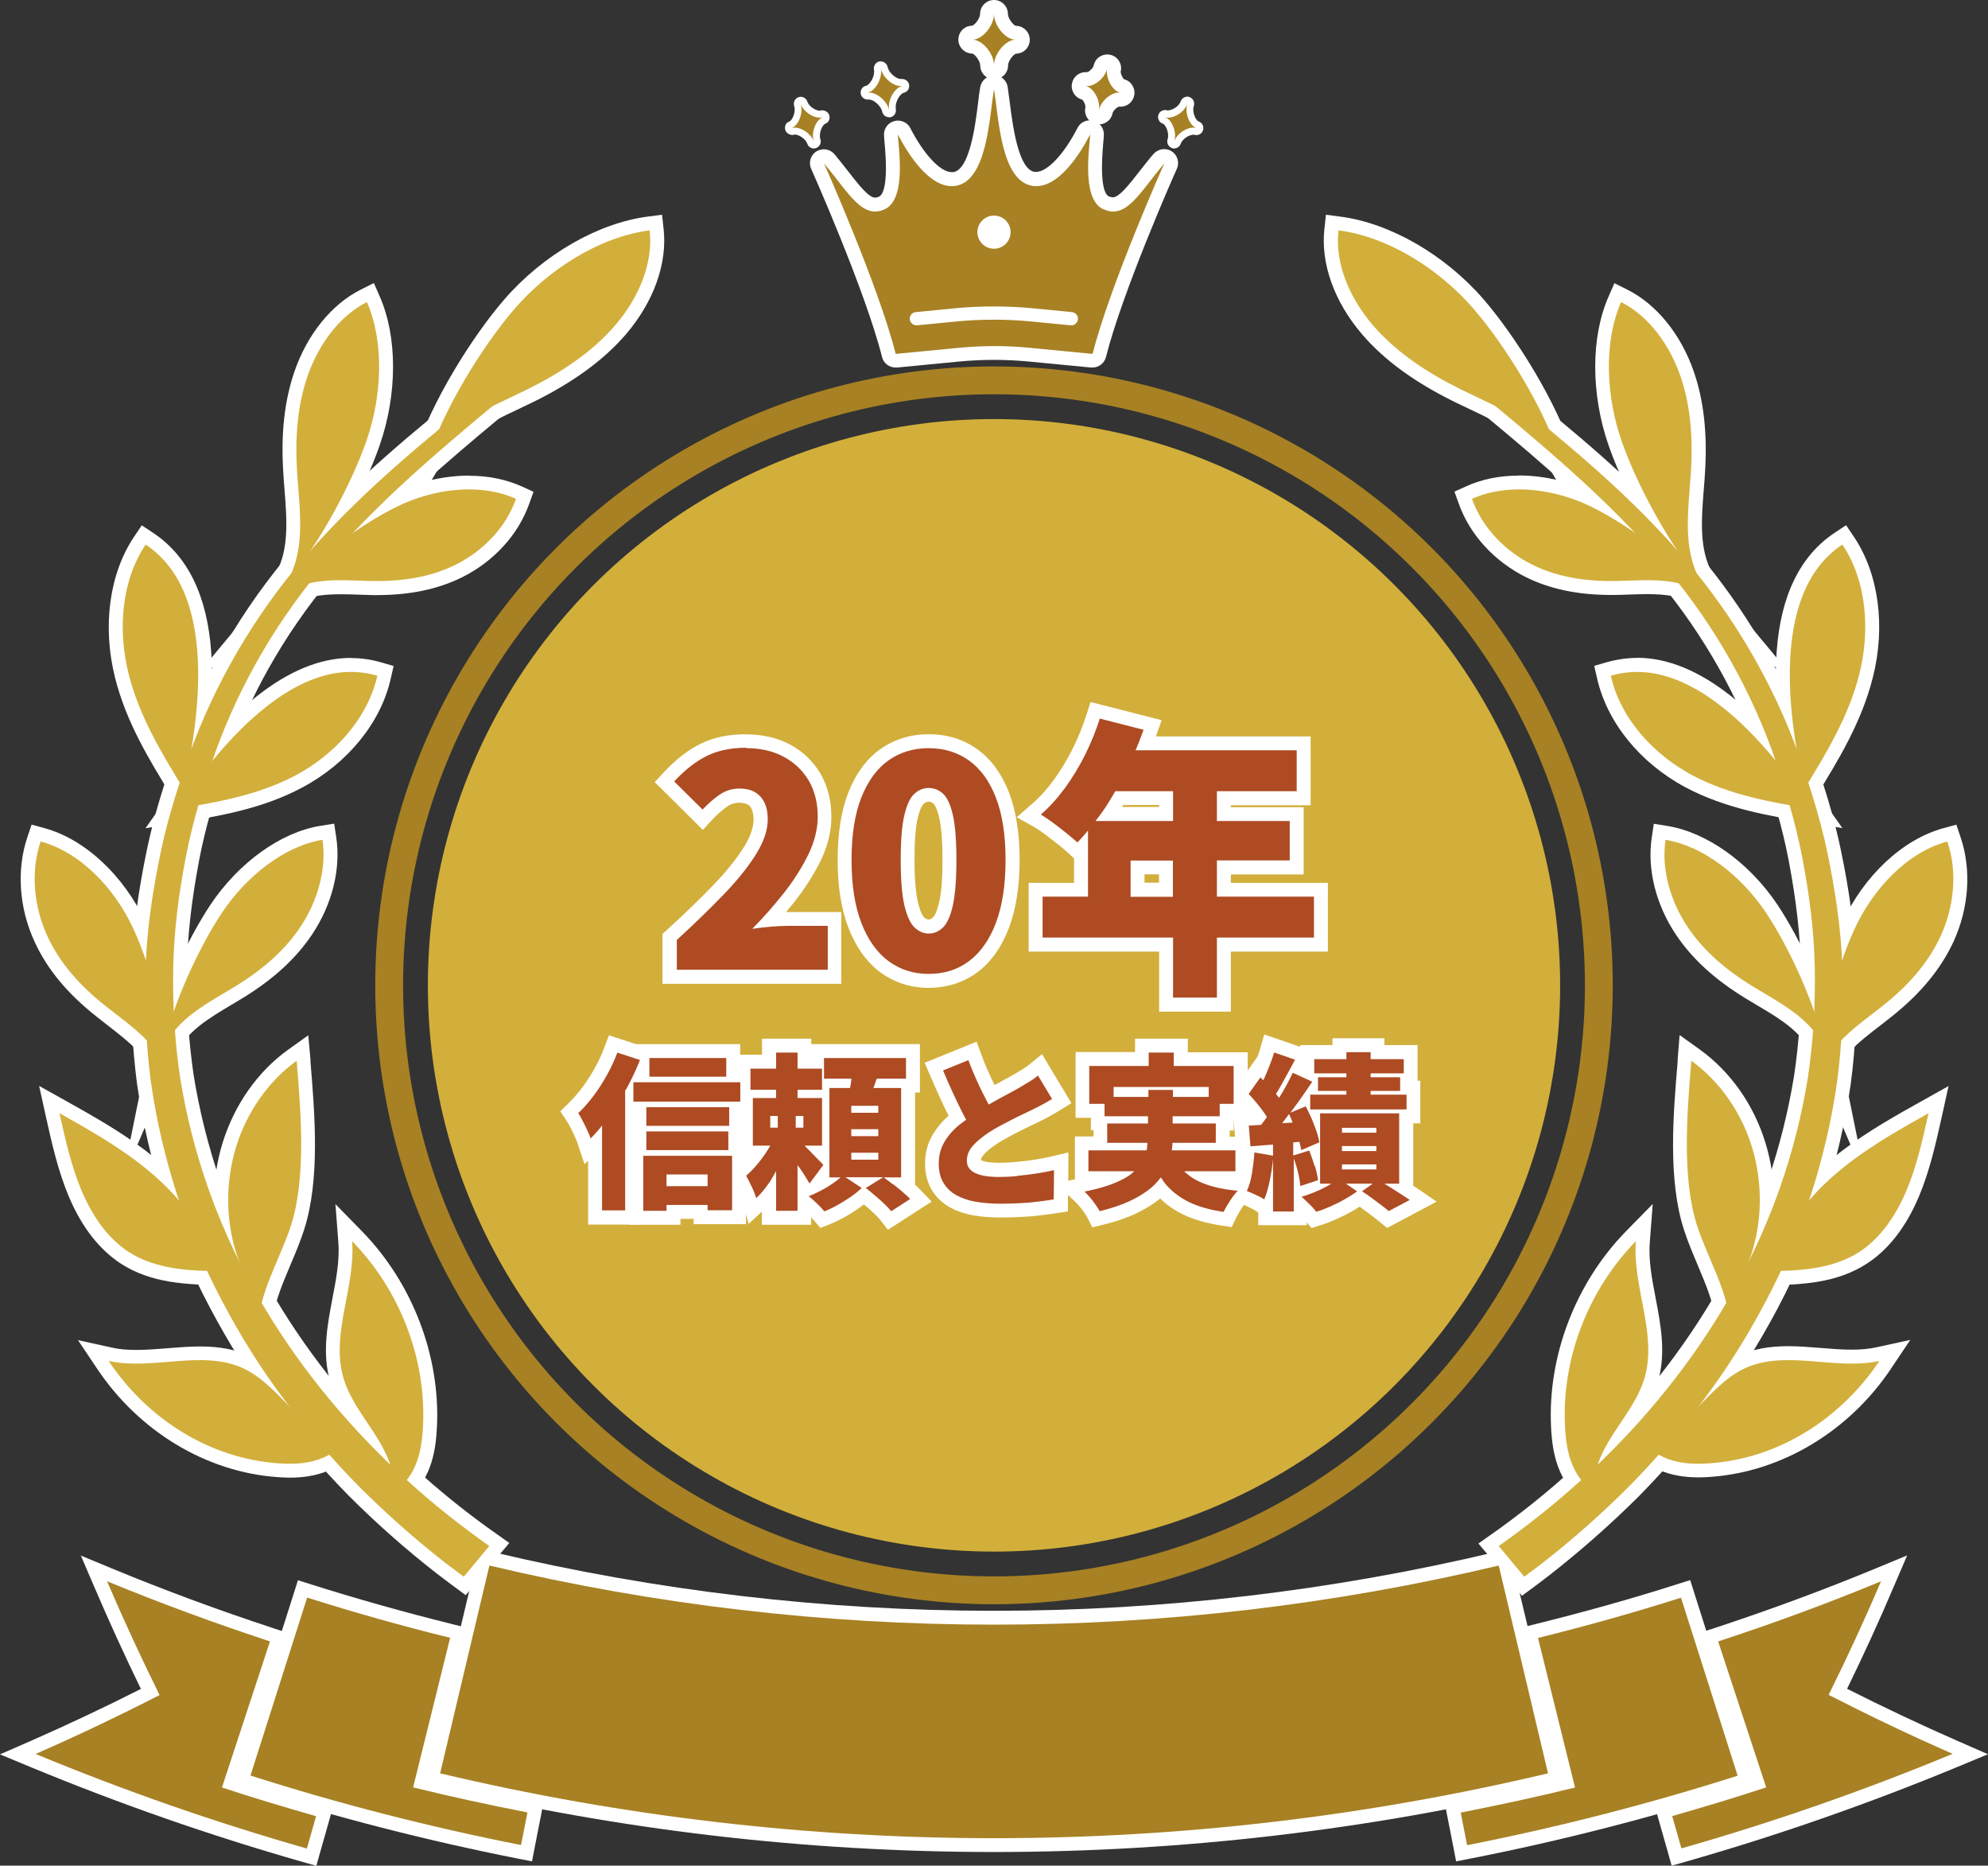
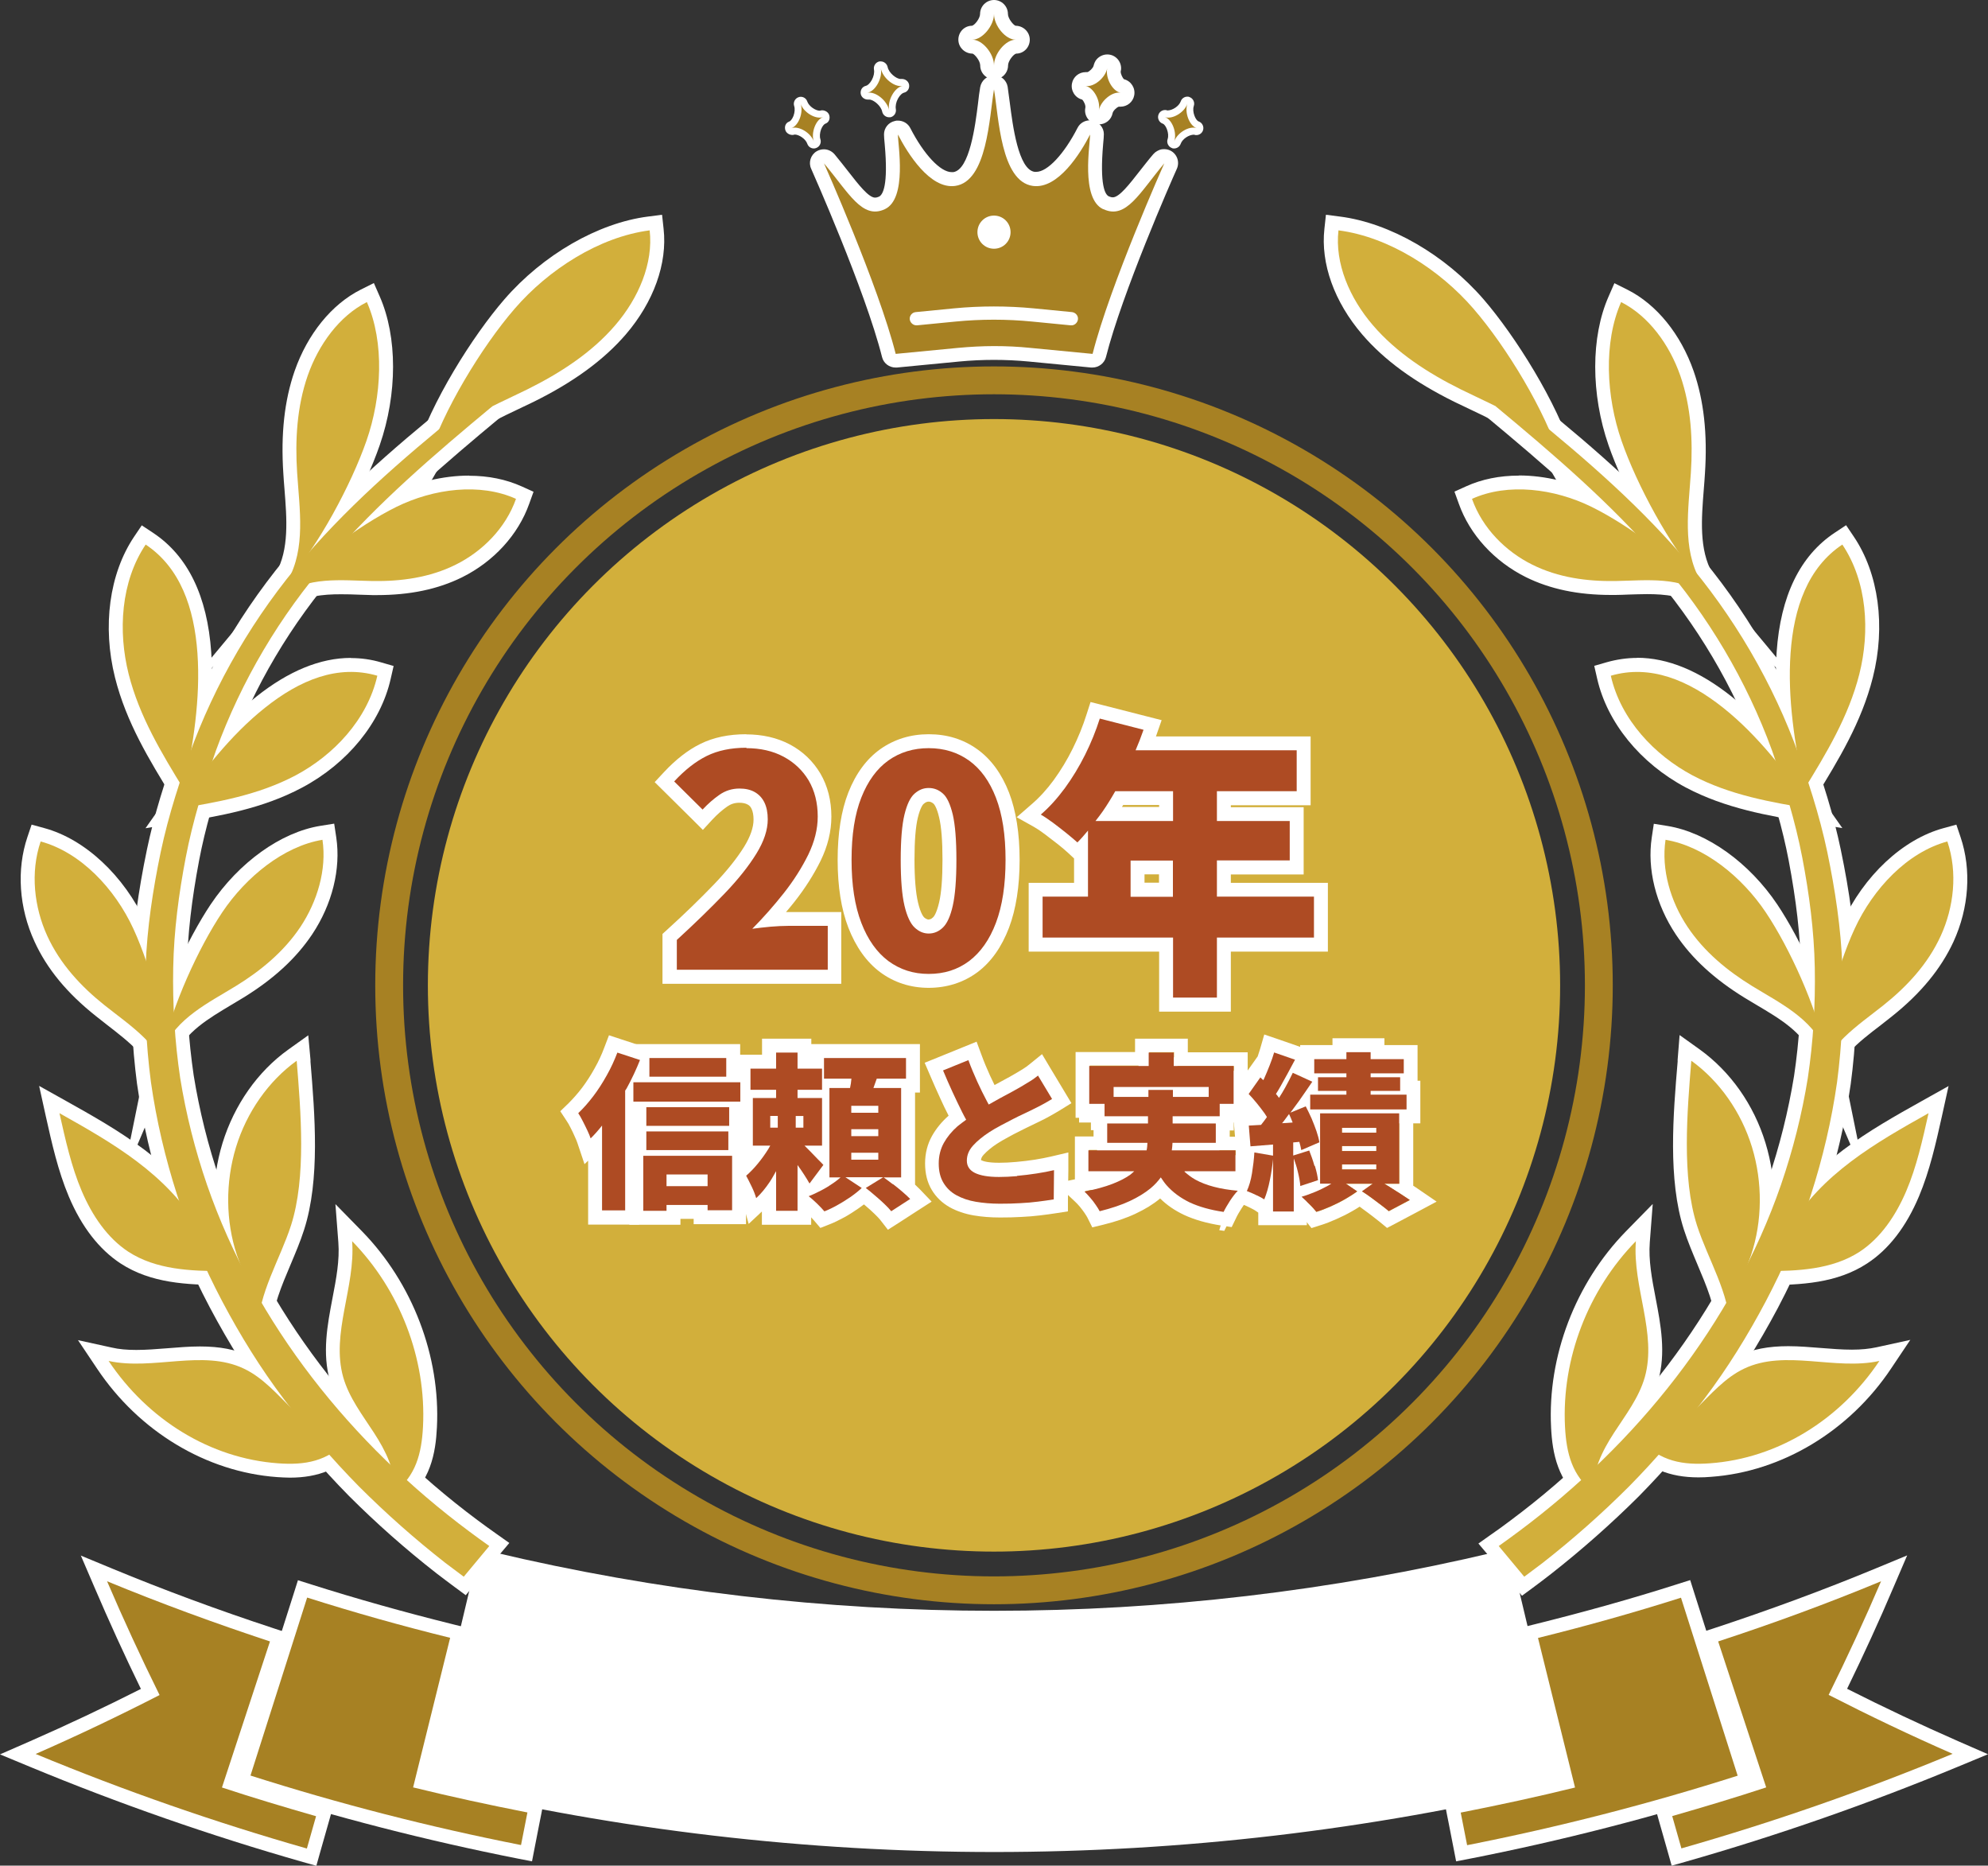
<svg xmlns="http://www.w3.org/2000/svg" id="uuid-75dfc79a-812e-4036-911e-8c82eade1bb5" viewBox="0 0 142.78 133.96">
  <rect x="0" y="0" width="142.78" height="133.96" fill="#333333" stroke="none" />
  <circle cx="71.39" cy="70.75" r="43.44" style="fill: none; stroke: #a78123; stroke-miterlimit: 10; stroke-width: 2px;" />
  <circle cx="71.39" cy="70.75" r="40.66" style="fill: #d2af3b;" />
  <g>
    <g>
      <g>
        <path d="M64.33,25.91c-.23,0-.43-.15-.48-.38-1.23-4.85-5.08-13.52-5.12-13.6-.1-.23-.02-.5.19-.63.08-.05.17-.08.26-.08.14,0,.29.06.38.18.35.42.68.83.98,1.22.9,1.15,1.6,2.06,2.31,2.06.15,0,.31-.04.49-.12,1.03-.48.79-3.23.7-4.26-.03-.3-.05-.52-.04-.65,0-.23.16-.43.39-.48.04,0,.08-.01.11-.01.18,0,.36.1.44.27.41.81,1.88,3.43,3.42,3.43.06,0,.12,0,.18-.01,1.56-.22,1.96-3.43,2.2-5.35.06-.44.11-.84.16-1.17.04-.24.25-.42.49-.42s.45.18.49.42c.06.33.11.73.16,1.17.24,1.92.65,5.14,2.2,5.35.06,0,.12.01.18.01,1.54,0,3-2.63,3.42-3.43.09-.17.26-.27.45-.27.04,0,.08,0,.11.01.22.05.38.25.39.48,0,.13-.02.35-.04.65-.09,1.03-.34,3.78.69,4.26.18.08.33.12.49.12.71,0,1.42-.91,2.31-2.06.3-.39.62-.8.98-1.22.1-.12.24-.18.38-.18.09,0,.18.02.27.08.21.13.29.4.19.63-.04.09-3.89,8.76-5.12,13.6-.06.22-.26.38-.48.38-.02,0-4.51-.44-4.51-.44-.84-.08-1.71-.12-2.56-.12s-1.71.04-2.56.12c0,0-4.49.44-4.51.44Z" style="fill: #fff;" />
        <path d="M71.39,6.42c.33,1.98.48,6.61,2.79,6.93.08.01.17.02.25.02,1.71,0,3.21-2.43,3.86-3.7.01.68-.69,4.6.94,5.36.25.11.48.17.7.17,1.24,0,2.16-1.66,3.68-3.46,0,0-3.9,8.74-5.15,13.68l-4.46-.43c-.87-.08-1.74-.13-2.61-.13s-1.74.04-2.61.13l-4.46.43c-1.25-4.94-5.15-13.68-5.15-13.68,1.51,1.8,2.43,3.46,3.68,3.46.22,0,.45-.05.7-.17,1.63-.76.93-4.68.94-5.36.65,1.28,2.15,3.7,3.86,3.7.08,0,.16,0,.25-.02,2.31-.32,2.45-4.95,2.79-6.93M83.6,11.73h0M71.39,5.42c-.49,0-.9.35-.99.83-.06.33-.11.74-.16,1.19-.19,1.54-.6,4.76-1.78,4.92-.04,0-.07,0-.11,0-.81,0-2-1.27-2.97-3.16-.17-.34-.52-.54-.89-.54-.08,0-.15,0-.23.03-.45.1-.77.5-.77.96,0,.17.02.38.05.7.27,2.99-.14,3.64-.41,3.77-.11.05-.2.07-.28.07-.47,0-1.2-.95-1.92-1.87-.31-.39-.63-.81-.99-1.24-.2-.23-.48-.36-.77-.36-.18,0-.37.05-.53.15-.42.26-.59.8-.38,1.25.04.09,3.88,8.72,5.09,13.52.11.45.52.75.97.75.03,0,.06,0,.1,0l4.46-.43c.83-.08,1.68-.12,2.51-.12s1.68.04,2.51.12l4.46.43s.07,0,.1,0c.45,0,.86-.31.97-.75,1.16-4.6,4.73-12.72,5.07-13.47.07-.14.11-.3.11-.46,0-.55-.44-1-.99-1,0,0,0,0-.01,0-.02,0-.03,0-.05,0-.17,0-.32.06-.46.14-.09.05-.17.11-.24.19,0,.01-.02.02-.03.03-.36.42-.68.84-.99,1.23-.72.92-1.45,1.87-1.92,1.87-.08,0-.17-.02-.28-.07-.27-.12-.67-.78-.41-3.77.03-.32.05-.53.05-.7,0-.46-.33-.85-.77-.96-.08-.02-.15-.03-.23-.03-.37,0-.72.2-.89.54-.97,1.89-2.16,3.16-2.97,3.16-.04,0-.07,0-.11,0-1.18-.16-1.58-3.38-1.78-4.92-.06-.45-.11-.85-.16-1.19-.08-.48-.5-.83-.99-.83h0Z" style="fill: #fff;" />
      </g>
      <g>
        <path d="M76.86,23.85l-2.76-.27c-.89-.09-1.81-.13-2.71-.13s-1.82.04-2.71.13c0,0-2.77.27-2.77.27-.6,0-1.01-.38-1.06-.88-.03-.26.05-.51.22-.71.17-.2.4-.33.66-.35l2.76-.27c.95-.09,1.93-.14,2.9-.14s1.95.05,2.9.14l2.76.27c.26.03.5.15.66.35.17.2.24.46.22.72-.05.49-.47.88-.97.88h-.1Z" style="fill: #fff;" />
        <path d="M71.39,21.99c.95,0,1.91.05,2.85.14l2.76.27c.26.03.46.26.43.52-.02.25-.24.43-.47.43-.02,0-.03,0-.05,0l-2.76-.27c-.91-.09-1.84-.13-2.76-.13s-1.85.04-2.76.13l-2.76.27s-.03,0-.05,0c-.24,0-.45-.19-.48-.43-.03-.26.17-.5.43-.52l2.76-.27c.94-.09,1.9-.14,2.85-.14M71.39,20.99c-.99,0-1.98.05-2.95.14l-2.76.27c-.4.04-.75.23-1,.53-.25.31-.37.69-.33,1.08.07.76.7,1.33,1.47,1.33h.14s2.77-.28,2.77-.28c.88-.09,1.77-.13,2.66-.13s1.79.04,2.66.13l2.76.27h.05s.1,0,.1,0c.75,0,1.4-.59,1.47-1.34.04-.39-.08-.77-.33-1.08-.25-.31-.61-.5-1-.53l-2.76-.27c-.97-.09-1.96-.14-2.95-.14h0Z" style="fill: #fff;" />
      </g>
      <g>
        <path d="M71.39,5.2c-.28,0-.5-.22-.5-.5,0-.61-.64-1.35-1.05-1.35-.28,0-.5-.22-.5-.5s.22-.5.5-.5c.4,0,1.05-.74,1.05-1.35,0-.28.22-.5.5-.5s.5.22.5.5c0,.61.64,1.35,1.05,1.35.28,0,.5.22.5.5s-.22.5-.5.5c-.4,0-1.05.74-1.05,1.35,0,.28-.22.5-.5.5Z" style="fill: #fff;" />
        <path d="M71.39,1c0,.85.83,1.85,1.55,1.85-.71,0-1.55,1-1.55,1.85,0-.85-.83-1.85-1.55-1.85.71,0,1.55-1,1.55-1.85M71.39,0c-.55,0-1,.45-1,1,0,.32-.38.8-.58.85-.55,0-.98.45-.98,1s.46,1,1.02,1c.16.05.55.52.55.85,0,.55.45,1,1,1s1-.45,1-1c0-.32.38-.8.58-.85.55,0,.98-.45.98-1s-.46-1-1.02-1c-.16-.05-.55-.52-.55-.85,0-.55-.45-1-1-1h0Z" style="fill: #fff;" />
      </g>
      <g>
        <path d="M63.85,8.42c-.23,0-.44-.17-.49-.4-.08-.42-.62-.87-.93-.87-.03,0-.07,0-.1,0-.24,0-.46-.16-.51-.4-.05-.27.1-.53.38-.59.1-.02.27-.16.41-.41.14-.25.2-.54.16-.75-.05-.27.12-.53.39-.59.03,0,.06,0,.1,0,.23,0,.44.17.49.4.08.42.62.86.93.86.03,0,.07,0,.1,0,.24,0,.46.16.51.4.05.27-.1.53-.38.59-.1.02-.27.16-.41.41-.14.25-.2.54-.16.76.05.27-.12.53-.39.59-.03,0-.07,0-.1,0Z" style="fill: #fff;" />
        <path d="M63.26,4.91c.13.64.85,1.27,1.42,1.27.05,0,.09,0,.13-.01-.58.11-1.1,1.06-.96,1.75-.13-.64-.85-1.27-1.42-1.27-.05,0-.09,0-.13.01.58-.11,1.1-1.06.96-1.75M64.82,6.17h0" style="fill: #fff;" />
      </g>
      <g>
        <path d="M78.93,8.42s-.07,0-.1,0c-.27-.05-.45-.32-.39-.59.04-.21-.02-.5-.16-.76-.14-.25-.31-.39-.41-.41-.27-.05-.45-.32-.39-.59.05-.24.26-.4.49-.4.03,0,.06,0,.1,0h0c.35,0,.88-.45.96-.86.05-.24.26-.4.49-.4.03,0,.07,0,.1,0,.27.05.45.32.39.59-.04.21.02.5.16.75.14.25.31.39.41.41.27.05.45.32.39.59-.05.24-.26.4-.49.4-.03,0-.06,0-.1,0h0c-.35,0-.88.45-.96.86-.05.24-.26.4-.49.4Z" style="fill: #fff;" />
        <path d="M79.52,4.91h0M79.52,4.91c-.14.69.38,1.64.96,1.75-.04,0-.09-.01-.13-.01-.57,0-1.29.63-1.42,1.27.14-.69-.38-1.64-.96-1.75.04,0,.09.01.13.01.57,0,1.29-.63,1.42-1.27M79.52,3.91c-.08,0-.17.01-.24.03-.14.04-.27.1-.38.19-.12.09-.22.22-.28.36-.03.07-.06.15-.08.24-.04.16-.29.4-.44.45-.05,0-.09,0-.13,0-.47,0-.89.33-.98.81-.1.52.22,1.03.73,1.16.12.1.27.43.23.59-.11.54.25,1.07.79,1.17.07.01.13.02.19.02.47,0,.89-.33.98-.81.03-.16.29-.41.44-.46.04,0,.09,0,.13,0,.47,0,.89-.33.98-.81.1-.52-.22-1.03-.73-1.16-.11-.09-.25-.39-.24-.56.02-.07.03-.15.03-.22,0-.54-.43-.99-.97-1-.01,0-.02,0-.03,0h0ZM79.52,5.91h0,0Z" style="fill: #fff;" />
      </g>
      <g>
        <path d="M58.45,10.66c-.21,0-.4-.13-.47-.34-.12-.35-.6-.66-.9-.66-.06.02-.11.03-.17.03-.21,0-.43-.13-.5-.33-.09-.26.01-.54.27-.63.07-.02.21-.15.31-.41.09-.25.11-.52.05-.7-.09-.26.05-.55.31-.64.05-.02.11-.03.16-.03.21,0,.4.13.47.34.12.35.6.66.9.66.06-.02.11-.03.17-.03.21,0,.43.13.5.33.09.26-.01.54-.27.63-.07.02-.21.15-.31.41-.09.25-.11.52-.05.7.09.26-.05.55-.31.64-.05.02-.11.03-.16.03Z" style="fill: #fff;" />
        <path d="M57.51,7.45c.19.54.86,1,1.37,1,.08,0,.16-.01.24-.04-.52.18-.88,1.13-.66,1.75-.19-.54-.86-1-1.37-1-.08,0-.16.01-.24.04.52-.18.88-1.13.66-1.75M59.11,8.41h0" style="fill: #fff;" />
      </g>
      <g>
        <path d="M84.33,10.66c-.05,0-.11,0-.16-.03-.26-.09-.4-.38-.31-.64.14-.41-.13-1.04-.35-1.11-.26-.09-.4-.38-.31-.64.07-.21.27-.34.47-.34.05,0,.11,0,.16.03h.02c.36,0,.83-.31.95-.65.07-.21.27-.34.47-.34.05,0,.11,0,.16.03.26.09.4.38.31.64-.14.41.13,1.04.35,1.11.26.09.4.38.31.64-.07.21-.27.34-.47.34-.05,0-.11,0-.16-.03h-.02c-.36,0-.83.31-.95.65-.07.21-.27.34-.47.34Z" style="fill: #fff;" />
        <path d="M85.27,7.45h0M85.27,7.45c-.22.63.14,1.57.66,1.75-.07-.03-.15-.04-.24-.04-.52,0-1.18.46-1.37,1,.22-.63-.14-1.57-.66-1.75.07.03.15.04.24.04.52,0,1.18-.46,1.37-1M85.27,8.45h0,0Z" style="fill: #fff;" />
      </g>
      <g>
        <circle cx="71.39" cy="16.67" r="1.69" style="fill: #fff;" />
        <path d="M71.39,15.48c.66,0,1.19.53,1.19,1.19s-.53,1.19-1.19,1.19-1.19-.53-1.19-1.19.53-1.19,1.19-1.19M71.39,14.48c-1.21,0-2.19.98-2.19,2.19s.98,2.19,2.19,2.19,2.19-.98,2.19-2.19-.98-2.19-2.19-2.19h0Z" style="fill: #fff;" />
      </g>
    </g>
    <g>
      <g>
        <path d="M32.99,113.6c-.45-.33-.89-.66-1.32-1-2.21-1.73-4.31-3.59-6.24-5.52-1.94-1.97-3.77-4.1-5.44-6.33-1.59-2.1-3.09-4.49-4.46-7.08-1.4-2.67-2.48-5.2-3.28-7.73-.86-2.67-1.5-5.42-1.9-8.18-.36-2.75-.49-5.57-.38-8.39.09-2.51.45-5.22,1.09-8.3.5-2.36,1.24-4.82,2.41-7.98,1.98-5.16,5-10.07,8.73-14.2,3.69-4.13,7.85-7.56,12.14-10.99l.39-.31,1.33,1.65-.38.32c-3.98,3.31-8.17,6.88-11.67,10.94-3.51,4.03-6.21,8.58-8.02,13.55-1.06,3.03-1.73,5.38-2.15,7.61-.56,2.92-.85,5.48-.89,7.82-.05,2.64.11,5.28.49,7.84.41,2.55,1.05,5.11,1.91,7.59,3.24,9.34,9.87,18.1,18.66,24.65.47.35.94.69,1.42,1.03l.44.31-2.48,2.97-.38-.28Z" style="fill: #fff;" />
        <path d="M34.64,28.3l.71.88c-4.13,3.43-8.23,6.94-11.73,11-3.52,4.04-6.28,8.7-8.11,13.71-.88,2.52-1.67,5.07-2.17,7.68-.5,2.61-.85,5.25-.9,7.91-.05,2.65.11,5.3.5,7.92.42,2.61,1.07,5.18,1.93,7.68,3.47,10.02,10.39,18.6,18.84,24.89.47.35.95.7,1.43,1.04l-1.83,2.2c-.44-.33-.88-.66-1.32-.99-2.17-1.7-4.24-3.53-6.19-5.48-1.94-1.97-3.74-4.07-5.4-6.28-1.67-2.21-3.13-4.57-4.42-7.01-1.29-2.45-2.4-5-3.24-7.64-.85-2.64-1.49-5.35-1.88-8.1-.36-2.75-.48-5.53-.38-8.3.1-2.77.52-5.51,1.08-8.21.57-2.7,1.43-5.33,2.39-7.91,1.98-5.15,4.95-9.96,8.63-14.04,3.67-4.1,7.88-7.57,12.08-10.94M34.79,26.9l-.78.62c-4.3,3.45-8.48,6.89-12.2,11.05-3.77,4.17-6.82,9.13-8.82,14.34-1.18,3.19-1.93,5.67-2.43,8.06-.65,3.11-1.01,5.85-1.1,8.38-.11,2.84.02,5.69.38,8.46.4,2.79,1.05,5.57,1.92,8.27.81,2.55,1.89,5.11,3.31,7.8,1.39,2.62,2.9,5.03,4.51,7.15,1.68,2.24,3.52,4.39,5.48,6.38,1.95,1.95,4.06,3.82,6.29,5.56.45.34.89.68,1.34,1.01l.76.56.6-.72,1.83-2.2.7-.83-.89-.63c-.47-.33-.94-.67-1.41-1.02-8.72-6.5-15.28-15.17-18.49-24.41-.84-2.45-1.47-4.98-1.88-7.52-.37-2.52-.54-5.13-.48-7.74.04-2.31.33-4.85.88-7.74.42-2.2,1.08-4.52,2.14-7.54,1.78-4.9,4.45-9.4,7.92-13.38,3.48-4.03,7.65-7.59,11.61-10.88l.76-.63-.62-.77-.71-.88-.63-.77h0Z" style="fill: #fff;" />
      </g>
      <g>
        <path d="M12.79,56.95c-1.59-2.59-3.24-5.27-4.03-8.43-.89-3.54-.41-7.17,1.3-9.71l.28-.41.41.28c2.34,1.56,3.67,4.31,3.94,8.18.24,3.35-.33,6.75-.98,9.93l-.25,1.24-.66-1.08Z" style="fill: #fff;" />
        <path d="M10.47,39.09c2.48,1.65,3.49,4.55,3.72,7.8.23,3.25-.31,6.55-.97,9.79-1.59-2.59-3.2-5.23-3.97-8.29-.77-3.05-.57-6.64,1.23-9.31M10.19,37.71l-.56.83c-1.78,2.65-2.29,6.43-1.37,10.11.81,3.23,2.48,5.94,4.09,8.56l1.32,2.16.51-2.48c.66-3.21,1.23-6.66.99-10.06-.28-4.03-1.68-6.91-4.16-8.56l-.83-.55h0Z" style="fill: #fff;" />
      </g>
      <g>
        <path d="M12.24,57.8c1.85-2.62,3.91-5.33,6.47-7.38,2.22-1.78,4.41-2.68,6.48-2.68.69,0,1.37.1,2.04.29l.45.13-.1.46c-.68,3.01-2.97,5.81-6.11,7.48-2.8,1.48-5.82,1.99-8.74,2.48l-1.18.2.69-.98Z" style="fill: #fff;" />
        <path d="M25.2,48.24c.63,0,1.26.09,1.9.27-.72,3.17-3.16,5.71-5.86,7.15-2.7,1.43-5.67,1.94-8.59,2.42,1.89-2.67,3.89-5.29,6.38-7.27,1.93-1.54,4.01-2.57,6.17-2.57M25.2,47.24h0c-2.19,0-4.48.94-6.8,2.79-2.61,2.09-4.7,4.83-6.57,7.48l-1.38,1.96,2.36-.39c2.96-.49,6.02-1,8.89-2.53,3.27-1.74,5.65-4.66,6.36-7.81l.21-.92-.9-.26c-.71-.21-1.44-.31-2.18-.31h0Z" style="fill: #fff;" />
      </g>
      <g>
        <path d="M11.72,77.68c-.47-1.98-2.13-3.26-3.73-4.49-.27-.21-.54-.41-.8-.62-2.01-1.61-3.4-3.3-4.26-5.17-1.06-2.32-1.24-4.92-.49-7.14l.15-.44.45.12c2.79.75,5.47,3.26,6.98,6.54,1.46,3.16,2.61,7.92,2.68,11.08l.1,4.72-1.09-4.59Z" style="fill: #fff;" />
        <path d="M2.92,60.42c2.88.78,5.33,3.39,6.66,6.27,1.33,2.88,2.56,7.57,2.63,10.88-.59-2.5-2.83-3.9-4.7-5.39-1.67-1.33-3.19-2.95-4.12-4.99s-1.23-4.53-.47-6.77M2.27,59.21l-.3.89c-.79,2.34-.61,5.08.51,7.51.89,1.95,2.33,3.7,4.41,5.35.26.21.53.42.8.63,1.6,1.24,3.12,2.4,3.55,4.21l2.18,9.19-.21-9.44c-.08-3.67-1.46-8.55-2.73-11.28-1.58-3.41-4.38-6.02-7.3-6.81l-.91-.25h0Z" style="fill: #fff;" />
      </g>
      <g>
        <path d="M11.21,75.27c.6-2.93,2.46-7.25,4.34-10.05,1.95-2.9,4.83-4.98,7.53-5.42l.5-.08.08.5c.32,2.14-.28,4.55-1.65,6.6-1.11,1.66-2.68,3.1-4.8,4.4-.27.17-.56.33-.84.5-1.69,1-3.44,2.03-4.21,3.84l-1.93,4.52.98-4.82Z" style="fill: #fff;" />
        <path d="M23.16,60.29c.32,2.15-.37,4.45-1.58,6.25-1.2,1.81-2.88,3.17-4.64,4.25-1.98,1.21-4.27,2.3-5.24,4.57.62-3.07,2.55-7.32,4.26-9.87,1.71-2.55,4.41-4.75,7.2-5.21M24,59.14l-1,.16c-2.83.46-5.84,2.62-7.87,5.64-1.62,2.42-3.72,6.82-4.41,10.23l-1.96,9.63,3.86-9.04c.71-1.65,2.31-2.6,4-3.61.29-.17.57-.34.85-.51,2.18-1.34,3.8-2.83,4.95-4.55,1.44-2.16,2.07-4.7,1.73-6.96l-.15-1h0Z" style="fill: #fff;" />
      </g>
      <g>
        <path d="M30.28,32.76c1.11-3.64,4.09-8.35,6.32-10.93,2.7-3.12,6.54-5.34,10.01-5.78l.5-.06.06.5c.27,2.35-.68,4.97-2.6,7.2-1.54,1.79-3.66,3.33-6.47,4.72-.37.18-.74.36-1.12.54-2.28,1.09-4.64,2.21-5.78,4.2l-2.22,3.88,1.31-4.27Z" style="fill: #fff;" />
        <path d="M46.67,16.54c.27,2.36-.8,4.86-2.48,6.82-1.69,1.96-3.95,3.43-6.31,4.6-2.65,1.31-5.7,2.47-7.11,4.94,1.03-3.35,3.82-7.98,6.22-10.75,2.4-2.77,6.05-5.15,9.69-5.62M47.55,15.42l-1.01.13c-3.59.46-7.54,2.74-10.32,5.95-2.27,2.62-5.28,7.4-6.42,11.11l-2.62,8.54,4.44-7.75c1.06-1.86,3.35-2.95,5.56-4,.38-.18.76-.36,1.13-.54,2.88-1.42,5.05-3.01,6.63-4.84,2.01-2.34,3-5.1,2.72-7.59l-.11-1.01h0Z" style="fill: #fff;" />
      </g>
      <g>
        <path d="M19.75,42.52c1.91-2.3,5.56-5.12,8.5-6.56,1.72-.85,3.65-1.31,5.44-1.31,1.32,0,2.53.25,3.59.73l.42.19-.15.43c-.75,2.1-2.42,3.93-4.57,5-1.67.83-3.6,1.23-5.89,1.23h-.31c-.31,0-.63-.02-.95-.03-.43-.01-.87-.03-1.31-.03-1.39,0-2.85.13-4.05,1.07l-3.66,2.85,2.96-3.57Z" style="fill: #fff;" />
        <path d="M33.69,35.15c1.19,0,2.34.21,3.38.68-.75,2.12-2.44,3.78-4.32,4.72-1.79.89-3.75,1.18-5.67,1.18-.1,0-.2,0-.3,0-.74-.01-1.51-.05-2.27-.05-1.55,0-3.08.18-4.36,1.18,2-2.4,5.66-5.12,8.33-6.43,1.6-.79,3.44-1.26,5.22-1.26M33.69,34.15c-1.86,0-3.87.48-5.66,1.36-2.99,1.47-6.71,4.35-8.66,6.69l-5.93,7.13,7.31-5.7c1.09-.85,2.44-.96,3.75-.96.43,0,.86.01,1.29.03.32.01.64.02.96.03h.32c2.38,0,4.38-.42,6.12-1.28,2.27-1.13,4.03-3.05,4.82-5.28l.31-.86-.84-.38c-1.13-.51-2.4-.77-3.79-.77h0Z" style="fill: #fff;" />
      </g>
      <g>
        <path d="M20.24,41.42c1.05-1.84.86-4.13.69-6.35-.03-.37-.06-.73-.08-1.1-.18-2.78.08-5.12.79-7.17.89-2.54,2.52-4.57,4.49-5.56l.47-.24.21.48c1.23,2.79,1.22,6.75-.01,10.33-1.02,2.95-3.38,7.52-5.74,10.18l-3.18,3.59,2.37-4.17Z" style="fill: #fff;" />
        <path d="M26.34,21.7c1.28,2.91,1.07,6.8-.03,9.96-1.1,3.17-3.47,7.56-5.64,10.01,1.3-2.29.84-5.12.67-7.73-.15-2.32-.02-4.73.76-6.97.78-2.23,2.27-4.28,4.25-5.28M26.84,20.33l-.94.47c-2.08,1.05-3.81,3.18-4.74,5.84-.73,2.11-1,4.51-.81,7.36.02.36.05.73.08,1.1.17,2.14.35,4.36-.62,6.06l-4.74,8.33,6.36-7.17c2.41-2.71,4.81-7.36,5.84-10.35,1.28-3.69,1.28-7.79,0-10.69l-.42-.96h0Z" style="fill: #fff;" />
      </g>
      <g>
        <path d="M16.06,91.77c-2.57,0-5.05-.12-7.11-1.47-1.46-.95-2.65-2.5-3.54-4.59-.77-1.81-1.2-3.78-1.62-5.68l-.24-1.09.97.54c3.64,2.04,7.77,4.35,10.19,8.45.21.35.4.73.59,1.11.34.67.7,1.37,1.14,1.89l.69.83h-1.08Z" style="fill: #fff;" />
        <path d="M4.27,79.93c3.8,2.13,7.69,4.35,10.01,8.27.58.99,1.06,2.21,1.78,3.07-2.37,0-4.85-.1-6.84-1.39-1.51-.99-2.6-2.6-3.35-4.36-.75-1.76-1.17-3.68-1.6-5.59M2.81,77.97l.48,2.18c.43,1.92.87,3.91,1.65,5.76.92,2.18,2.18,3.8,3.72,4.81,2.18,1.42,4.74,1.54,7.38,1.55h2.16s-1.39-1.64-1.39-1.64c-.4-.48-.74-1.15-1.08-1.8-.19-.38-.39-.77-.61-1.14-2.49-4.22-6.68-6.57-10.38-8.64l-1.95-1.09h0Z" style="fill: #fff;" />
      </g>
      <g>
        <path d="M27.84,107.11c.1-1.46-.69-2.88-1.39-3.96-.15-.23-.3-.46-.45-.68-.71-1.06-1.45-2.16-1.82-3.45-.54-1.9-.17-3.84.19-5.72.26-1.37.53-2.79.43-4.14l-.1-1.37.96.98c3.53,3.61,5.48,8.73,5.23,13.69-.09,1.73-.42,3.68-2.25,5.08l-.88.67.07-1.1Z" style="fill: #fff;" />
        <path d="M25.3,89.12c3.41,3.49,5.34,8.41,5.09,13.32-.1,1.94-.52,3.53-2.05,4.71.1-1.53-.64-2.98-1.47-4.26-.83-1.28-1.79-2.52-2.21-3.99-.89-3.16.89-6.49.64-9.77M24.09,86.46l.21,2.74c.1,1.29-.15,2.61-.42,4.01-.37,1.94-.75,3.94-.18,5.95.39,1.36,1.15,2.49,1.88,3.59.15.23.3.45.45.68.66,1.01,1.4,2.34,1.31,3.65l-.15,2.2,1.75-1.34c1.99-1.52,2.35-3.61,2.44-5.45.26-5.1-1.75-10.36-5.37-14.07l-1.92-1.96h0Z" style="fill: #fff;" />
      </g>
      <g>
        <path d="M20.82,105.61c-.29,0-.58-.01-.88-.03-4.94-.36-9.63-3.19-12.55-7.57l-.69-1.03,1.21.27c.55.12,1.16.18,1.87.18s1.51-.06,2.26-.12c.76-.06,1.55-.13,2.31-.13,1.36,0,2.43.21,3.37.65,1.2.57,2.15,1.53,3.07,2.46.2.2.39.4.59.59.93.91,2.17,1.96,3.6,2.04l1.06.06-.72.78c-1.18,1.29-2.57,1.86-4.51,1.86h0Z" style="fill: #fff;" />
        <path d="M14.35,97.66c1.1,0,2.17.14,3.16.61,1.37.65,2.42,1.87,3.53,2.96,1.11,1.09,2.4,2.1,3.92,2.18-1.21,1.32-2.58,1.7-4.14,1.7-.28,0-.56-.01-.85-.03-4.87-.36-9.36-3.13-12.17-7.35.64.14,1.31.19,1.98.19,1.52,0,3.07-.25,4.57-.25M5.59,96.21l1.38,2.06c3.01,4.51,7.84,7.42,12.93,7.79.33.02.63.04.92.04,2.06,0,3.61-.64,4.88-2.02l1.44-1.56-2.12-.11c-1.26-.07-2.41-1.05-3.28-1.89-.2-.19-.39-.39-.58-.58-.95-.96-1.93-1.95-3.21-2.56-1.01-.48-2.15-.7-3.59-.7-.79,0-1.58.07-2.35.13-.77.06-1.5.12-2.22.12-.67,0-1.25-.05-1.76-.17l-2.42-.53h0Z" style="fill: #fff;" />
      </g>
      <g>
        <path d="M18.01,95.45v-.2c.02-1.2-.44-2.33-.92-3.51-.2-.48-.39-.97-.56-1.46-.86-2.56-.89-5.42-.08-8.06.81-2.64,2.42-4.94,4.54-6.46l.72-.52.08,1.02c.31,3.72.69,8.36-.44,11.86-.26.82-.62,1.65-.96,2.46-.65,1.54-1.32,3.12-1.39,4.69v.2s-1-.03-1-.03Z" style="fill: #fff;" />
        <path d="M21.3,76.17c.3,3.61.7,8.36-.41,11.81-.76,2.38-2.26,4.78-2.37,7.28.02-1.82-.94-3.44-1.51-5.14-.82-2.44-.85-5.24-.07-7.76.77-2.52,2.34-4.75,4.35-6.2M18.52,95.26c0,.07,0,.13,0,.2,0-.07,0-.13,0-.2M22.15,74.33l-1.44,1.03c-2.21,1.58-3.88,3.97-4.73,6.72-.84,2.74-.81,5.71.08,8.37.17.51.37,1.01.57,1.49.46,1.14.89,2.21.89,3.31,0,.07,0,.14,0,.21l2,.06c0-.07,0-.14,0-.22.07-1.47.69-2.94,1.35-4.5.34-.81.7-1.65.97-2.5,1.16-3.6.77-8.29.46-12.06v-.14s-.16-1.76-.16-1.76h0Z" style="fill: #fff;" />
      </g>
    </g>
    <g>
      <g>
        <path d="M106.92,110.9l.44-.31c.48-.34.95-.68,1.42-1.03,8.8-6.55,15.42-15.31,18.66-24.65.85-2.48,1.49-5.04,1.91-7.6.38-2.55.54-5.19.49-7.83-.04-2.34-.33-4.9-.89-7.83-.43-2.22-1.09-4.57-2.16-7.61-1.81-4.96-4.5-9.52-8.01-13.54-3.5-4.06-7.69-7.63-11.67-10.94l-.38-.32,1.33-1.65.39.31c4.29,3.44,8.45,6.87,12.14,11,3.73,4.12,6.75,9.03,8.73,14.19,1.17,3.16,1.91,5.62,2.41,7.98.64,3.08,1,5.79,1.09,8.3.11,2.82-.02,5.64-.38,8.38-.39,2.75-1.03,5.5-1.9,8.18-.8,2.53-1.88,5.05-3.28,7.72-1.37,2.59-2.87,4.98-4.47,7.08-1.67,2.23-3.5,4.36-5.44,6.33-1.94,1.94-4.04,3.79-6.24,5.52-.44.34-.88.67-1.33,1l-.38.28-2.48-2.98Z" style="fill: #fff;" />
        <path d="M108.14,28.3c4.2,3.37,8.41,6.84,12.08,10.94,3.69,4.08,6.66,8.88,8.63,14.04.95,2.58,1.82,5.2,2.39,7.91.56,2.7.98,5.44,1.08,8.21.11,2.77-.01,5.55-.38,8.3-.39,2.75-1.03,5.46-1.88,8.1-.84,2.64-1.96,5.19-3.24,7.64-1.29,2.45-2.76,4.81-4.42,7.01-1.66,2.21-3.46,4.31-5.4,6.28-1.95,1.95-4.02,3.78-6.19,5.48-.43.34-.87.67-1.32.99l-1.83-2.2c.48-.34.96-.68,1.43-1.04,8.44-6.29,15.36-14.87,18.84-24.89.86-2.5,1.5-5.07,1.93-7.68.39-2.62.55-5.27.5-7.92-.05-2.65-.4-5.3-.9-7.91-.5-2.62-1.29-5.17-2.18-7.68-1.82-5.01-4.59-9.67-8.11-13.71-3.5-4.06-7.6-7.57-11.73-11l.71-.88M107.99,26.9l-.63.77-.71.88-.62.77.76.63c3.97,3.3,8.13,6.85,11.61,10.88,3.47,3.98,6.14,8.49,7.93,13.4,1.05,3,1.71,5.33,2.13,7.53.55,2.89.84,5.43.88,7.74.05,2.62-.11,5.22-.49,7.76-.41,2.52-1.04,5.05-1.88,7.51-3.2,9.25-9.77,17.92-18.49,24.41-.46.35-.93.69-1.41,1.02l-.89.63.7.83,1.83,2.2.6.72.76-.56c.45-.33.89-.67,1.33-1.01,2.23-1.75,4.34-3.62,6.29-5.56,1.97-2,3.81-4.14,5.49-6.39,1.6-2.12,3.12-4.53,4.51-7.15,1.42-2.7,2.5-5.25,3.31-7.81.87-2.7,1.52-5.48,1.92-8.26.37-2.78.49-5.63.38-8.48-.09-2.53-.45-5.28-1.1-8.38-.5-2.39-1.25-4.87-2.43-8.05-2-5.22-5.06-10.19-8.83-14.36-3.72-4.15-7.89-7.6-12.19-11.05l-.78-.62h0Z" style="fill: #fff;" />
      </g>
      <g>
        <path d="M129.08,56.79c-.65-3.18-1.22-6.58-.98-9.93.27-3.87,1.6-6.62,3.94-8.18l.41-.27.28.41c1.7,2.53,2.19,6.16,1.3,9.71-.79,3.16-2.44,5.84-4.03,8.43l-.66,1.08-.25-1.24Z" style="fill: #fff;" />
        <path d="M132.31,39.09c1.8,2.67,2,6.25,1.23,9.31-.77,3.05-2.38,5.7-3.97,8.29-.66-3.24-1.2-6.54-.97-9.79.23-3.25,1.24-6.15,3.72-7.8M132.59,37.71l-.83.55c-2.48,1.65-3.88,4.53-4.16,8.56-.24,3.41.34,6.85.99,10.06l.51,2.48,1.32-2.16c1.61-2.62,3.28-5.34,4.09-8.56.93-3.68.42-7.46-1.37-10.11l-.56-.83h0Z" style="fill: #fff;" />
      </g>
      <g>
        <path d="M130.05,58.58c-2.92-.49-5.94-.99-8.74-2.48-3.14-1.67-5.43-4.46-6.11-7.48l-.1-.46.45-.13c.66-.19,1.35-.29,2.04-.29,2.08,0,4.26.9,6.49,2.68,2.56,2.05,4.62,4.75,6.47,7.38l.69.98-1.18-.2Z" style="fill: #fff;" />
        <path d="M117.58,48.24c2.16,0,4.25,1.03,6.17,2.57,2.49,1.99,4.49,4.6,6.38,7.27-2.92-.49-5.88-.99-8.59-2.42-2.7-1.43-5.14-3.97-5.86-7.15.64-.19,1.27-.27,1.9-.27M117.58,47.24c-.73,0-1.47.11-2.18.31l-.9.26.21.92c.72,3.15,3.09,6.07,6.36,7.81,2.87,1.52,5.93,2.03,8.89,2.53l2.36.39-1.38-1.96c-1.87-2.65-3.96-5.39-6.57-7.48-2.32-1.85-4.6-2.79-6.8-2.79h0Z" style="fill: #fff;" />
      </g>
      <g>
        <path d="M130.07,77.56c.07-3.16,1.22-7.93,2.68-11.08,1.52-3.28,4.19-5.79,6.98-6.54l.45-.12.15.44c.75,2.22.58,4.82-.49,7.14-.86,1.87-2.25,3.56-4.26,5.17-.26.21-.53.41-.8.62-1.6,1.23-3.26,2.51-3.73,4.49l-1.09,4.59.1-4.72Z" style="fill: #fff;" />
        <path d="M139.86,60.42c.76,2.24.46,4.74-.47,6.77-.93,2.04-2.45,3.65-4.12,4.99-1.87,1.49-4.11,2.89-4.7,5.39.07-3.31,1.3-8,2.63-10.88,1.33-2.88,3.78-5.49,6.66-6.27M140.51,59.21l-.91.25c-2.93.79-5.73,3.4-7.3,6.81-1.26,2.73-2.65,7.61-2.73,11.28l-.21,9.44,2.18-9.18c.43-1.81,1.94-2.98,3.55-4.21.27-.21.54-.42.8-.63,2.07-1.65,3.51-3.41,4.41-5.35,1.12-2.44,1.3-5.17.51-7.51l-.3-.89h0Z" style="fill: #fff;" />
      </g>
      <g>
        <path d="M130.62,75.57c-.77-1.8-2.52-2.84-4.21-3.84-.28-.17-.56-.33-.84-.5-2.12-1.3-3.69-2.74-4.8-4.4-1.37-2.06-1.98-4.46-1.65-6.6l.08-.5.5.08c2.7.44,5.58,2.52,7.53,5.42,1.88,2.8,3.74,7.12,4.34,10.05l.98,4.82-1.93-4.52Z" style="fill: #fff;" />
        <path d="M119.62,60.29c2.78.46,5.49,2.66,7.2,5.21,1.71,2.55,3.64,6.8,4.26,9.87-.97-2.27-3.27-3.36-5.24-4.57-1.76-1.08-3.44-2.45-4.64-4.25-1.21-1.81-1.9-4.1-1.58-6.25M118.78,59.14l-.15,1c-.34,2.26.29,4.8,1.73,6.96,1.15,1.72,2.77,3.21,4.95,4.55.28.17.56.34.85.51,1.69,1,3.29,1.95,4,3.61l3.86,9.04-1.96-9.63c-.69-3.4-2.79-7.81-4.41-10.23-2.02-3.01-5.04-5.17-7.87-5.64l-1-.16h0Z" style="fill: #fff;" />
      </g>
      <g>
        <path d="M111.59,33.15c-1.14-1.99-3.5-3.12-5.78-4.2-.38-.18-.75-.36-1.12-.54-2.81-1.39-4.93-2.93-6.47-4.72-1.92-2.23-2.87-4.86-2.6-7.2l.06-.5.5.06c3.47.45,7.3,2.66,10,5.78,2.23,2.58,5.21,7.29,6.32,10.93l1.31,4.27-2.22-3.88Z" style="fill: #fff;" />
        <path d="M96.11,16.54c3.64.47,7.29,2.84,9.69,5.62,2.4,2.77,5.19,7.4,6.22,10.75-1.41-2.47-4.47-3.64-7.11-4.94-2.36-1.17-4.63-2.64-6.31-4.6-1.69-1.96-2.75-4.46-2.48-6.82M95.23,15.42l-.11,1.01c-.28,2.49.71,5.25,2.72,7.59,1.58,1.84,3.75,3.42,6.63,4.84.37.18.75.36,1.13.54,2.21,1.05,4.5,2.14,5.56,4l4.44,7.75-2.62-8.54c-1.14-3.71-4.16-8.49-6.42-11.11-2.78-3.21-6.73-5.49-10.32-5.95l-1.01-.13h0Z" style="fill: #fff;" />
      </g>
      <g>
        <path d="M122.34,43.24c-1.21-.94-2.66-1.07-4.05-1.07-.44,0-.88.01-1.31.03-.32.01-.64.02-.95.03h-.31c-2.29,0-4.22-.4-5.89-1.23-2.16-1.07-3.83-2.89-4.57-5l-.15-.43.42-.19c1.06-.48,2.27-.73,3.59-.73,1.79,0,3.72.47,5.44,1.31,2.94,1.45,6.59,4.27,8.5,6.56l2.96,3.57-3.66-2.85Z" style="fill: #fff;" />
        <path d="M109.09,35.15c1.77,0,3.62.47,5.22,1.26,2.67,1.32,6.34,4.03,8.33,6.43-1.28-1-2.81-1.18-4.36-1.18-.76,0-1.53.04-2.27.05-.1,0-.2,0-.3,0-1.92,0-3.88-.29-5.67-1.18-1.89-.93-3.57-2.6-4.32-4.72,1.03-.47,2.19-.68,3.38-.68M109.09,34.15c-1.39,0-2.67.26-3.79.77l-.84.38.31.86c.79,2.23,2.55,4.15,4.82,5.28,1.74.86,3.74,1.28,6.12,1.28h.32c.32,0,.64-.02.96-.03.43-.01.86-.03,1.29-.03,1.3,0,2.66.12,3.75.96l7.31,5.7-5.93-7.13c-2.22-2.67-6.12-5.44-8.66-6.69-1.79-.88-3.8-1.36-5.66-1.36h0Z" style="fill: #fff;" />
      </g>
      <g>
        <path d="M121.74,42c-2.36-2.67-4.72-7.24-5.74-10.18-1.24-3.58-1.24-7.53-.01-10.33l.21-.48.47.24c1.97.99,3.61,3.02,4.49,5.56.71,2.04.97,4.38.79,7.17-.02.36-.05.73-.08,1.1-.18,2.22-.36,4.51.69,6.35l2.37,4.17-3.18-3.59Z" style="fill: #fff;" />
        <path d="M116.44,21.7c1.98,1,3.47,3.05,4.25,5.28.78,2.23.91,4.64.76,6.97-.17,2.61-.64,5.44.67,7.73-2.17-2.45-4.55-6.85-5.64-10.01-1.1-3.17-1.31-7.05-.03-9.96M115.95,20.33l-.42.96c-1.28,2.9-1.28,7,0,10.69,1.04,2.99,3.43,7.64,5.84,10.35l6.36,7.17-4.74-8.33c-.97-1.71-.79-3.92-.62-6.06.03-.37.06-.74.08-1.1.19-2.85-.08-5.26-.81-7.36-.93-2.66-2.66-4.79-4.74-5.84l-.94-.47h0Z" style="fill: #fff;" />
      </g>
      <g>
        <path d="M126.34,90.95c.44-.52.8-1.22,1.14-1.89.19-.38.39-.76.59-1.11,2.42-4.1,6.55-6.41,10.19-8.45l.97-.55-.24,1.09c-.42,1.9-.86,3.87-1.62,5.67-.88,2.09-2.07,3.63-3.54,4.59-2.07,1.35-4.54,1.46-7.11,1.47h-1.08s.7-.82.7-.82Z" style="fill: #fff;" />
        <path d="M138.51,79.93c-.42,1.91-.85,3.83-1.6,5.59-.75,1.76-1.84,3.38-3.35,4.36-1.99,1.29-4.47,1.38-6.84,1.39.73-.86,1.2-2.08,1.78-3.07,2.32-3.92,6.21-6.14,10.01-8.27M139.97,77.97l-1.95,1.09c-3.7,2.07-7.89,4.42-10.38,8.63-.22.37-.42.76-.61,1.14-.33.65-.67,1.32-1.08,1.8l-1.39,1.65h2.16c2.65-.01,5.21-.14,7.38-1.56,1.55-1.01,2.8-2.63,3.72-4.81.78-1.85,1.22-3.84,1.65-5.76l.48-2.18h0Z" style="fill: #fff;" />
      </g>
      <g>
        <path d="M114.14,107.54c-1.82-1.39-2.16-3.35-2.25-5.08-.25-4.97,1.7-10.08,5.23-13.69l.96-.98-.1,1.37c-.1,1.35.17,2.77.43,4.14.36,1.88.73,3.82.19,5.72-.36,1.29-1.1,2.39-1.82,3.45-.15.23-.3.45-.45.68-.7,1.08-1.49,2.5-1.39,3.96l.08,1.1-.88-.67Z" style="fill: #fff;" />
        <path d="M117.48,89.12c-.25,3.28,1.53,6.61.64,9.77-.42,1.47-1.38,2.71-2.21,3.99-.83,1.28-1.58,2.73-1.47,4.26-1.53-1.17-1.95-2.77-2.05-4.71-.25-4.91,1.68-9.83,5.09-13.32M118.69,86.46l-1.92,1.96c-3.62,3.71-5.63,8.96-5.37,14.07.09,1.84.46,3.93,2.44,5.45l1.76,1.34-.15-2.2c-.09-1.31.65-2.64,1.31-3.65.15-.23.3-.45.45-.68.74-1.09,1.5-2.23,1.88-3.59.57-2.02.19-4.02-.18-5.95-.27-1.4-.52-2.72-.42-4.01l.21-2.74h0Z" style="fill: #fff;" />
      </g>
      <g>
        <path d="M121.96,105.61c-1.93,0-3.32-.57-4.51-1.86l-.72-.78,1.06-.06c1.43-.08,2.67-1.13,3.6-2.04.2-.19.39-.39.59-.59.92-.93,1.87-1.89,3.08-2.47.94-.45,2.01-.65,3.37-.65.77,0,1.55.06,2.31.13.75.06,1.52.12,2.26.12s1.32-.06,1.87-.18l1.21-.27-.69,1.03c-2.92,4.38-7.61,7.21-12.55,7.57-.3.02-.6.03-.88.03Z" style="fill: #fff;" />
        <path d="M128.43,97.66c1.5,0,3.06.25,4.57.25.67,0,1.33-.05,1.98-.19-2.82,4.22-7.3,7-12.17,7.35-.29.02-.57.03-.85.03-1.56,0-2.93-.39-4.14-1.7,1.52-.08,2.82-1.09,3.92-2.18,1.11-1.09,2.15-2.31,3.53-2.96.99-.47,2.06-.61,3.16-.61M137.19,96.21l-2.42.53c-.51.11-1.09.17-1.76.17-.72,0-1.45-.06-2.22-.12-.77-.06-1.57-.13-2.35-.13-1.44,0-2.58.22-3.59.7-1.28.61-2.27,1.6-3.21,2.56-.19.2-.39.39-.58.58-.86.85-2.02,1.83-3.28,1.89l-2.12.11,1.44,1.56c1.27,1.38,2.82,2.02,4.88,2.02.29,0,.59-.01.92-.04,5.09-.37,9.93-3.29,12.93-7.79l1.38-2.06h0Z" style="fill: #fff;" />
      </g>
      <g>
        <path d="M123.76,95.28c-.07-1.56-.74-3.15-1.39-4.69-.34-.8-.69-1.63-.96-2.46-1.12-3.51-.75-8.14-.44-11.87l.08-1.02.72.52c2.12,1.52,3.73,3.81,4.54,6.46.81,2.64.78,5.5-.08,8.06-.16.49-.36.97-.56,1.46-.48,1.19-.93,2.31-.92,3.51v.2s-.99.03-.99.03v-.2Z" style="fill: #fff;" />
        <path d="M121.48,76.17c2.01,1.45,3.58,3.68,4.35,6.2.77,2.52.75,5.31-.07,7.76-.57,1.7-1.52,3.32-1.51,5.14-.11-2.5-1.61-4.9-2.37-7.28-1.11-3.46-.7-8.2-.41-11.81M124.26,95.26c0,.07,0,.13,0,.2,0-.07,0-.13,0-.2M120.63,74.33l-.14,1.76v.14c-.32,3.77-.71,8.46.45,12.06.27.84.63,1.69.97,2.5.66,1.56,1.28,3.03,1.35,4.5,0,.07,0,.14,0,.22l2-.06c0-.07,0-.14,0-.21,0-1.1.43-2.17.89-3.31.19-.48.4-.98.57-1.49.89-2.66.92-5.63.08-8.37-.84-2.75-2.52-5.13-4.73-6.72l-1.44-1.03h0Z" style="fill: #fff;" />
      </g>
    </g>
    <g>
      <g>
        <path d="M21.89,133.21c-6.6-1.88-13.18-4.17-19.53-6.81l-1.08-.45,1.07-.47c2.84-1.25,5.68-2.59,8.44-3.99-1.26-2.56-2.46-5.17-3.56-7.75l-.48-1.13,1.13.47c3.68,1.53,7.61,2.98,11.67,4.31l.48.16-3.45,10.48c1.87.61,3.93,1.23,6.26,1.9l.48.14-.94,3.28-.48-.14Z" style="fill: #fff;" />
        <path d="M7.68,113.54c3.86,1.6,7.76,3.03,11.7,4.32-1.15,3.49-2.3,6.99-3.45,10.48,2.24.74,4.49,1.41,6.75,2.06-.22.77-.44,1.55-.66,2.32-6.59-1.88-13.09-4.14-19.48-6.79,3.04-1.33,6.01-2.75,8.9-4.23-1.34-2.71-2.6-5.43-3.77-8.17M5.8,111.68l.97,2.26c1.05,2.45,2.17,4.91,3.35,7.33-2.61,1.32-5.28,2.58-7.97,3.76l-2.15.94,2.17.9c6.37,2.64,12.96,4.94,19.59,6.83l.96.27.27-.96.33-1.16.33-1.16.27-.96-.96-.27c-2.13-.61-4.02-1.18-5.76-1.74l3.13-9.53.31-.95-.95-.31c-4.05-1.33-7.96-2.78-11.63-4.3l-2.27-.94h0Z" style="fill: #fff;" />
      </g>
      <g>
        <path d="M119.47,130.07l.48-.14c2.33-.67,4.39-1.29,6.26-1.9l-3.45-10.48.47-.16c4.05-1.33,7.98-2.78,11.67-4.31l1.13-.47-.48,1.13c-1.11,2.6-2.31,5.2-3.56,7.75,2.76,1.4,5.6,2.75,8.44,3.99l1.07.47-1.08.45c-6.36,2.63-12.93,4.92-19.53,6.81l-.48.14-.94-3.28Z" style="fill: #fff;" />
        <path d="M135.1,113.54c-1.17,2.73-2.43,5.46-3.77,8.17,2.89,1.48,5.86,2.9,8.9,4.23-6.39,2.65-12.89,4.91-19.48,6.79-.22-.77-.44-1.55-.66-2.32,2.26-.65,4.51-1.32,6.75-2.06-1.15-3.49-2.3-6.99-3.45-10.49,3.94-1.3,7.84-2.73,11.7-4.32M136.98,111.68l-2.27.94c-3.67,1.52-7.59,2.97-11.63,4.3l-.95.31.31.95,1.73,5.25,1.41,4.28c-1.74.56-3.64,1.13-5.76,1.74l-.96.27.27.96.33,1.16.33,1.16.27.96.96-.27c6.63-1.89,13.22-4.19,19.59-6.83l2.17-.9-2.15-.94c-2.69-1.18-5.36-2.44-7.97-3.76,1.18-2.42,2.31-4.88,3.35-7.33l.97-2.26h0Z" style="fill: #fff;" />
      </g>
      <g>
        <path d="M104.31,129.75l.49-.1c2.83-.56,5.36-1.11,7.7-1.68l-2.64-10.66.46-.2c3.56-.88,7-1.85,10.24-2.88l.48-.15,4.37,13.74-.48.15c-6.37,2.03-12.92,3.71-19.49,5l-.49.1-.65-3.33Z" style="fill: #fff;" />
        <path d="M120.73,114.72c1.36,4.26,2.71,8.52,4.07,12.79-6.4,2.04-12.89,3.7-19.43,4.99-.15-.78-.31-1.56-.46-2.34,2.75-.54,5.49-1.13,8.21-1.8-.89-3.58-1.77-7.16-2.66-10.74,3.45-.85,6.87-1.81,10.27-2.89M121.38,113.46l-.95.3c-3.22,1.03-6.66,1.99-10.21,2.87l-.97.24.24.97.97,3.92,1.45,5.85c-2.2.53-4.56,1.04-7.19,1.55l-.98.19.19.98.11.55.35,1.79.19.98.98-.19c6.58-1.29,13.16-2.98,19.55-5.02l.95-.3-.3-.95-4.07-12.79-.3-.95h0Z" style="fill: #fff;" />
      </g>
      <g>
        <path d="M37.32,132.98c-6.56-1.29-13.12-2.97-19.49-5l-.48-.15,4.37-13.74.48.15c3.24,1.03,6.68,2,10.24,2.88l.49.12-2.66,10.74c2.34.57,4.87,1.12,7.7,1.68l.49.1-.65,3.33-.49-.1Z" style="fill: #fff;" />
        <path d="M22.05,114.72c3.4,1.08,6.83,2.04,10.27,2.89-.89,3.58-1.77,7.16-2.66,10.74,2.72.67,5.46,1.26,8.21,1.8-.15.78-.31,1.56-.46,2.34-6.54-1.29-13.03-2.95-19.43-4.99,1.36-4.26,2.71-8.52,4.07-12.79M21.4,113.46l-.3.95-4.07,12.78-.3.95.95.3c6.39,2.03,12.96,3.72,19.55,5.02l.98.19.19-.98.35-1.79.11-.55.19-.98-.98-.19c-2.63-.52-4.99-1.03-7.19-1.55l2.06-8.31.36-1.45.24-.97-.97-.24c-3.55-.88-6.99-1.85-10.21-2.87l-.95-.3h0Z" style="fill: #fff;" />
      </g>
      <g>
        <path d="M71.39,132.49c-13.42,0-26.85-1.57-39.9-4.67l-.49-.12,3.77-15.89.49.12c11.82,2.81,23.98,4.23,36.13,4.23s24.31-1.42,36.13-4.23l.49-.12,3.77,15.89-.49.12c-13.05,3.1-26.48,4.67-39.9,4.67Z" style="fill: #fff;" />
        <path d="M107.63,112.41c1.18,4.97,2.36,9.95,3.54,14.92-13.08,3.1-26.43,4.66-39.79,4.66s-26.71-1.55-39.79-4.66c1.18-4.97,2.36-9.95,3.54-14.92,11.91,2.83,24.08,4.24,36.24,4.24s24.33-1.41,36.24-4.24M108.38,111.21l-.97.23c-11.78,2.8-23.9,4.22-36.01,4.22s-24.23-1.42-36.01-4.22l-.97-.23-.23.97-1.16,4.88-2.38,10.04-.23.97.97.23c13.09,3.11,26.56,4.68,40.02,4.68s26.92-1.58,40.02-4.68l.97-.23-.23-.97-2.74-11.52-.81-3.4-.23-.97h0Z" style="fill: #fff;" />
      </g>
    </g>
  </g>
  <g>
    <g>
      <path d="M79.23,15.02c-1.63-.76-.93-4.68-.94-5.36-.69,1.34-2.3,3.94-4.11,3.69-2.31-.32-2.45-4.95-2.79-6.93-.34,1.98-.48,6.61-2.79,6.93-1.81.25-3.42-2.35-4.11-3.69-.01.68.69,4.6-.94,5.36-1.63.76-2.59-1.18-4.37-3.29,0,0,3.9,8.74,5.15,13.68l4.46-.43c.87-.08,1.74-.13,2.61-.13s1.74.04,2.61.13l4.46.43c1.25-4.94,5.15-13.68,5.15-13.68-1.78,2.12-2.74,4.05-4.37,3.29Z" style="fill: #a78123;" />
      <path d="M65.82,23.36c-.24,0-.45-.19-.48-.43-.03-.26.17-.5.43-.52l2.76-.27c1.88-.18,3.82-.18,5.7,0l2.76.27c.26.03.46.26.43.52-.03.26-.27.46-.52.43l-2.76-.27c-1.83-.18-3.69-.18-5.52,0l-2.76.27s-.03,0-.05,0Z" style="fill: #fff;" />
      <path d="M72.94,2.85c-.71,0-1.55,1-1.55,1.85,0-.85-.83-1.85-1.55-1.85.71,0,1.55-1,1.55-1.85,0,.85.83,1.85,1.55,1.85Z" style="fill: #a78123;" />
      <path d="M64.82,6.17c-.58.11-1.1,1.06-.96,1.75-.14-.69-.97-1.37-1.56-1.26.58-.11,1.1-1.06.96-1.75.14.69.97,1.37,1.56,1.26Z" style="fill: #a78123;" />
      <path d="M77.96,6.17c.58.11,1.1,1.06.96,1.75.14-.69.97-1.37,1.56-1.26-.58-.11-1.1-1.06-.96-1.75-.14.69-.97,1.37-1.56,1.26Z" style="fill: #a78123;" />
      <path d="M59.11,8.41c-.52.18-.88,1.13-.66,1.75-.22-.63-1.08-1.14-1.61-.96.52-.18.88-1.13.66-1.75.22.63,1.08,1.14,1.61.96Z" style="fill: #a78123;" />
      <path d="M83.67,8.41c.52.18.88,1.13.66,1.75.22-.63,1.08-1.14,1.61-.96-.52-.18-.88-1.13-.66-1.75-.22.63-1.08,1.14-1.61.96Z" style="fill: #a78123;" />
      <path d="M72.58,16.67c0,.66-.53,1.19-1.19,1.19s-1.19-.53-1.19-1.19.53-1.19,1.19-1.19,1.19.53,1.19,1.19Z" style="fill: #fff;" />
    </g>
    <g>
      <path d="M33.29,113.2c-.44-.33-.88-.66-1.32-.99-2.17-1.7-4.24-3.53-6.19-5.48-1.94-1.97-3.74-4.07-5.4-6.28-1.67-2.21-3.13-4.57-4.42-7.01-1.29-2.45-2.4-5-3.24-7.64-.85-2.64-1.49-5.35-1.88-8.1-.36-2.75-.48-5.53-.38-8.3.1-2.77.52-5.51,1.08-8.21.57-2.7,1.43-5.33,2.39-7.91,1.98-5.15,4.95-9.96,8.63-14.04,3.67-4.1,7.88-7.57,12.08-10.94l.71.88c-4.13,3.43-8.23,6.94-11.73,11-3.52,4.04-6.28,8.7-8.11,13.71-.88,2.52-1.67,5.07-2.17,7.68-.5,2.61-.85,5.25-.9,7.91-.05,2.65.11,5.3.5,7.92.42,2.61,1.07,5.18,1.93,7.68,3.47,10.02,10.39,18.6,18.84,24.89.47.35.95.7,1.43,1.04l-1.83,2.2Z" style="fill: #d2af3b;" />
      <path d="M10.47,39.09c-1.8,2.67-2,6.25-1.23,9.31.77,3.05,2.38,5.7,3.97,8.29.66-3.24,1.2-6.54.97-9.79-.23-3.25-1.24-6.15-3.72-7.8Z" style="fill: #d2af3b;" />
      <path d="M27.1,48.52c-.72,3.17-3.16,5.71-5.86,7.15-2.7,1.43-5.67,1.94-8.59,2.42,1.89-2.67,3.89-5.29,6.38-7.27,2.49-1.99,5.24-3.13,8.07-2.3Z" style="fill: #d2af3b;" />
      <path d="M12.21,77.57c-.59-2.5-2.83-3.9-4.7-5.39-1.67-1.33-3.19-2.95-4.12-4.99s-1.23-4.53-.47-6.77c2.88.78,5.33,3.39,6.66,6.27,1.33,2.88,2.56,7.57,2.63,10.88Z" style="fill: #d2af3b;" />
      <path d="M11.7,75.37c.97-2.27,3.27-3.36,5.24-4.57,1.76-1.08,3.44-2.45,4.64-4.25,1.2-1.81,1.9-4.1,1.58-6.25-2.78.46-5.49,2.66-7.2,5.21-1.71,2.55-3.64,6.8-4.26,9.87Z" style="fill: #d2af3b;" />
      <path d="M30.76,32.9c1.41-2.47,4.47-3.64,7.11-4.94,2.36-1.17,4.63-2.64,6.31-4.6,1.69-1.96,2.75-4.46,2.48-6.82-3.64.47-7.29,2.84-9.69,5.62-2.4,2.77-5.19,7.4-6.22,10.75Z" style="fill: #d2af3b;" />
      <path d="M20.14,42.84c1.9-1.49,4.38-1.16,6.63-1.12,2.01.03,4.09-.24,5.97-1.18,1.89-.94,3.57-2.6,4.32-4.72-2.58-1.17-5.92-.74-8.6.58-2.67,1.32-6.34,4.03-8.33,6.43Z" style="fill: #d2af3b;" />
      <path d="M20.67,41.67c1.3-2.29.84-5.12.67-7.73-.15-2.32-.02-4.73.76-6.97.78-2.23,2.27-4.28,4.25-5.28,1.28,2.91,1.07,6.8-.03,9.96s-3.47,7.56-5.64,10.01Z" style="fill: #d2af3b;" />
      <path d="M16.06,91.27c-2.37,0-4.85-.1-6.84-1.39-1.51-.99-2.6-2.6-3.35-4.36-.75-1.76-1.17-3.68-1.6-5.59,3.8,2.13,7.69,4.35,10.01,8.27.58.99,1.06,2.21,1.78,3.07Z" style="fill: #d2af3b;" />
      <path d="M28.33,107.14c.1-1.53-.64-2.98-1.47-4.26-.83-1.28-1.79-2.52-2.21-3.99-.89-3.16.89-6.49.64-9.77,3.41,3.49,5.34,8.41,5.09,13.32-.1,1.94-.52,3.53-2.05,4.71Z" style="fill: #d2af3b;" />
      <path d="M24.96,103.41c-1.52-.08-2.82-1.09-3.92-2.18-1.11-1.09-2.15-2.31-3.53-2.96-2.94-1.4-6.53.15-9.71-.55,2.82,4.22,7.3,7,12.17,7.35,1.92.14,3.56-.12,4.99-1.67Z" style="fill: #d2af3b;" />
      <path d="M21.3,76.17c-2.01,1.45-3.58,3.68-4.35,6.2-.77,2.52-.75,5.31.07,7.76.59,1.76,1.59,3.43,1.5,5.33.03-2.57,1.59-5.03,2.38-7.47,1.11-3.46.7-8.2.41-11.81Z" style="fill: #d2af3b;" />
    </g>
    <g>
      <path d="M109.49,113.2c.44-.33.88-.66,1.32-.99,2.17-1.7,4.24-3.53,6.19-5.48,1.94-1.97,3.74-4.07,5.4-6.28,1.67-2.21,3.13-4.57,4.42-7.01,1.29-2.45,2.4-5,3.24-7.64.85-2.64,1.49-5.35,1.88-8.1.36-2.75.48-5.53.38-8.3-.1-2.77-.52-5.51-1.08-8.21-.57-2.7-1.43-5.33-2.39-7.91-1.98-5.15-4.95-9.96-8.63-14.04-3.67-4.1-7.88-7.57-12.08-10.94l-.71.88c4.13,3.43,8.23,6.94,11.73,11,3.52,4.04,6.28,8.7,8.11,13.71.88,2.52,1.67,5.07,2.17,7.68.5,2.61.85,5.25.9,7.91.05,2.65-.11,5.3-.5,7.92-.42,2.61-1.07,5.18-1.93,7.68-3.47,10.02-10.39,18.6-18.84,24.89-.47.35-.95.7-1.43,1.04l1.83,2.2Z" style="fill: #d2af3b;" />
      <path d="M132.31,39.09c1.8,2.67,2,6.25,1.23,9.31-.77,3.05-2.38,5.7-3.97,8.29-.66-3.24-1.2-6.54-.97-9.79s1.24-6.15,3.72-7.8Z" style="fill: #d2af3b;" />
      <path d="M115.69,48.52c.72,3.17,3.16,5.71,5.86,7.15,2.7,1.43,5.67,1.94,8.59,2.42-1.89-2.67-3.89-5.29-6.38-7.27s-5.24-3.13-8.07-2.3Z" style="fill: #d2af3b;" />
      <path d="M130.57,77.57c.59-2.5,2.83-3.9,4.7-5.39,1.67-1.33,3.19-2.95,4.12-4.99.93-2.04,1.23-4.53.47-6.77-2.88.78-5.33,3.39-6.66,6.27-1.33,2.88-2.56,7.57-2.63,10.88Z" style="fill: #d2af3b;" />
      <path d="M131.08,75.37c-.97-2.27-3.27-3.36-5.24-4.57-1.76-1.08-3.44-2.45-4.64-4.25-1.21-1.81-1.9-4.1-1.58-6.25,2.78.46,5.49,2.66,7.2,5.21,1.71,2.55,3.64,6.8,4.26,9.87Z" style="fill: #d2af3b;" />
      <path d="M112.03,32.9c-1.41-2.47-4.47-3.64-7.11-4.94-2.36-1.17-4.63-2.64-6.31-4.6-1.69-1.96-2.75-4.46-2.48-6.82,3.64.47,7.29,2.84,9.69,5.62,2.4,2.77,5.19,7.4,6.22,10.75Z" style="fill: #d2af3b;" />
      <path d="M122.64,42.84c-1.9-1.49-4.38-1.16-6.63-1.12-2.01.03-4.09-.24-5.97-1.18-1.89-.94-3.57-2.6-4.32-4.72,2.58-1.17,5.92-.74,8.6.58s6.34,4.03,8.33,6.43Z" style="fill: #d2af3b;" />
      <path d="M122.11,41.67c-1.3-2.29-.84-5.12-.67-7.73.15-2.32.02-4.73-.76-6.97-.78-2.23-2.27-4.28-4.25-5.28-1.28,2.91-1.07,6.8.03,9.96,1.1,3.17,3.47,7.56,5.64,10.01Z" style="fill: #d2af3b;" />
      <path d="M126.72,91.27c2.37,0,4.85-.1,6.84-1.39,1.51-.99,2.6-2.6,3.35-4.36.75-1.76,1.17-3.68,1.6-5.59-3.8,2.13-7.69,4.35-10.01,8.27-.58.99-1.06,2.21-1.78,3.07Z" style="fill: #d2af3b;" />
      <path d="M114.45,107.14c-.1-1.53.64-2.98,1.47-4.26.83-1.28,1.79-2.52,2.21-3.99.89-3.16-.89-6.49-.64-9.77-3.41,3.49-5.34,8.41-5.09,13.32.1,1.94.52,3.53,2.05,4.71Z" style="fill: #d2af3b;" />
      <path d="M117.82,103.41c1.52-.08,2.82-1.09,3.92-2.18,1.11-1.09,2.15-2.31,3.53-2.96,2.94-1.4,6.53.15,9.71-.55-2.82,4.22-7.3,7-12.17,7.35-1.92.14-3.56-.12-4.99-1.67Z" style="fill: #d2af3b;" />
      <path d="M121.48,76.17c2.01,1.45,3.58,3.68,4.35,6.2.77,2.52.75,5.31-.07,7.76-.59,1.76-1.59,3.43-1.5,5.33-.03-2.57-1.59-5.03-2.38-7.47-1.11-3.46-.7-8.2-.41-11.81Z" style="fill: #d2af3b;" />
    </g>
    <g>
      <path d="M15.94,128.35c1.15-3.5,2.3-6.99,3.45-10.49-3.94-1.3-7.84-2.73-11.7-4.32,1.17,2.73,2.43,5.46,3.77,8.17-2.89,1.48-5.86,2.9-8.9,4.23,6.39,2.65,12.89,4.91,19.48,6.79.22-.77.44-1.55.66-2.32-2.26-.65-4.51-1.32-6.75-2.06Z" style="fill: #a78123;" />
      <path d="M131.33,121.71c1.34-2.71,2.6-5.43,3.77-8.17-3.86,1.6-7.76,3.03-11.7,4.32,1.15,3.49,2.3,6.99,3.45,10.48-2.24.74-4.49,1.41-6.75,2.06.22.77.44,1.55.66,2.32,6.59-1.88,13.09-4.14,19.48-6.79-3.04-1.33-6.01-2.75-8.9-4.23Z" style="fill: #a78123;" />
      <path d="M120.73,114.72c-3.4,1.08-6.83,2.04-10.27,2.89.89,3.58,1.77,7.16,2.66,10.74-2.72.67-5.46,1.26-8.21,1.8.15.78.31,1.56.46,2.34,6.54-1.29,13.03-2.95,19.43-4.99-1.36-4.26-2.71-8.52-4.07-12.78Z" style="fill: #a78123;" />
      <path d="M29.67,128.34c.89-3.58,1.77-7.16,2.66-10.74-3.45-.85-6.87-1.81-10.27-2.89-1.36,4.26-2.71,8.52-4.07,12.78,6.4,2.04,12.89,3.7,19.43,4.99.15-.78.31-1.56.46-2.34-2.75-.54-5.49-1.13-8.21-1.8Z" style="fill: #a78123;" />
-       <path d="M111.18,127.33c-26.16,6.21-53.42,6.21-79.57,0,1.18-4.97,2.36-9.95,3.54-14.92,23.83,5.66,48.66,5.66,72.49,0,1.18,4.97,2.36,9.95,3.54,14.92Z" style="fill: #a78123;" />
    </g>
  </g>
  <g>
    <g>
      <rect x="46.14" y="75.47" width="6.52" height="2.34" style="fill: #fff;" />
      <path d="M52.16,75.97v1.34h-5.52v-1.34h5.52M53.16,74.97h-7.52v3.34h7.52v-3.34h0Z" style="fill: #fff;" />
    </g>
    <g>
      <polygon points="45.7 87.44 45.7 82.49 53.08 82.49 53.08 87.41 50.32 87.41 50.32 87.02 48.36 87.02 48.36 87.44 45.7 87.44" style="fill: #fff;" />
      <path d="M52.58,82.99v3.91h-1.76v-.38h-2.95v.42h-1.67v-3.95h6.38M47.86,85.17h2.95v-.84h-2.95v.84M53.58,81.99h-8.38v5.95h3.67v-.42h.95v.38h3.76v-5.91h0Z" style="fill: #fff;" />
    </g>
    <g>
      <rect x="45.92" y="79" width="6.95" height="2.34" style="fill: #fff;" />
      <path d="M52.38,79.5v1.34h-5.95v-1.34h5.95M53.38,78.5h-7.95v3.34h7.95v-3.34h0Z" style="fill: #fff;" />
    </g>
    <g>
      <path d="M42.73,87.42v-5.28l-.54.53-.25-.76c-.04-.13-.11-.3-.21-.51-.1-.22-.21-.44-.32-.67-.11-.21-.21-.39-.3-.52l-.23-.35.3-.29c.35-.33.69-.72,1.03-1.17.34-.44.65-.93.93-1.44.28-.51.53-1.04.73-1.57l.17-.45,2.58.84-.2.5c-.28.69-.61,1.4-1,2.11l-.04.06v8.96h-2.66Z" style="fill: #fff;" />
      <path d="M44.34,75.58l1.62.53c-.27.68-.6,1.37-.97,2.06-.03.05-.07.1-.1.15v8.6h-1.66v-6.09c-.27.33-.54.64-.82.92-.05-.14-.12-.33-.23-.56s-.22-.46-.34-.69-.23-.42-.32-.56c.37-.35.73-.76,1.08-1.22s.68-.96.97-1.5c.3-.54.55-1.08.76-1.63M43.74,74.33l-.34.89c-.19.51-.42,1.01-.7,1.5-.27.49-.57.95-.89,1.38-.32.42-.65.79-.97,1.11l-.6.58.46.7c.08.11.17.27.27.47.11.22.22.43.31.65.09.19.15.34.19.46l.51,1.52.26-.25v4.59h3.66v-9.32c.38-.71.72-1.42,1-2.12l.4-.99-1.02-.33-1.62-.53-.91-.3h0Z" style="fill: #fff;" />
    </g>
    <g>
      <rect x="45.92" y="80.74" width="6.89" height="2.34" style="fill: #fff;" />
      <path d="M52.32,81.24v1.34h-5.89v-1.34h5.89M53.32,80.24h-7.89v3.34h7.89v-3.34h0Z" style="fill: #fff;" />
    </g>
    <g>
      <rect x="44.99" y="77.21" width="8.68" height="2.39" style="fill: #fff;" />
      <path d="M53.17,77.71v1.39h-7.68v-1.39h7.68M54.17,76.71h-9.68v3.39h9.68v-3.39h0Z" style="fill: #fff;" />
    </g>
    <g>
      <path d="M63.61,87.29c-.11-.14-.25-.29-.44-.47-.2-.19-.42-.39-.65-.59-.16-.14-.32-.27-.47-.39-.19.17-.41.34-.65.51-.32.22-.65.43-.99.62-.35.2-.69.36-1.01.48l-.33.13-.23-.27c-.13-.15-.29-.33-.5-.53-.2-.2-.39-.36-.56-.5l-.7-.55.83-.31c.27-.1.56-.23.84-.39.11-.06.22-.12.32-.18v-6.91h-.4v-2.48h6.89v2.48h-.35v7.09h-.29c.07.06.13.11.2.17.24.2.43.38.58.55l.41.44-2.25,1.45-.28-.36Z" style="fill: #fff;" />
      <path d="M65.07,75.97v1.48h-2.1c-.08.23-.16.46-.24.67h1.99v6.42h-1.26c.2.14.42.3.66.49.24.19.47.38.69.56.22.19.4.36.55.51l-1.36.88c-.12-.15-.28-.33-.49-.52-.21-.2-.43-.4-.67-.6-.24-.2-.46-.39-.67-.55l1.25-.77h-2.71l1.17.77c-.22.21-.48.42-.78.63-.3.21-.62.41-.95.59-.33.18-.64.34-.95.46-.14-.16-.31-.35-.53-.56-.22-.21-.42-.39-.6-.53.3-.11.6-.25.91-.42s.6-.35.87-.53c.2-.14.37-.27.51-.4h-.8v-6.42h1.48c.02-.11.04-.2.06-.32.02-.13.02-.23.04-.35h-1.97v-1.48h5.89M61.14,79.9h1.94v-.5h-1.94v.5M61.14,81.58h1.94v-.5h-1.94v.5M61.14,83.27h1.94v-.5h-1.94v.5M66.07,74.97h-7.89v3.48h.4v6.12s-.04.02-.06.03c-.27.15-.53.27-.78.36l-1.66.63,1.4,1.09c.16.12.33.28.51.46.19.19.35.35.47.49l.46.54.66-.26c.34-.13.7-.31,1.07-.51.36-.2.7-.42,1.03-.65.13-.09.25-.18.37-.27.05.04.09.08.14.12.22.19.44.38.63.57.21.2.33.34.39.41l.56.72.77-.49,1.36-.88,1.01-.65-.83-.87c-.11-.11-.23-.23-.36-.35v-6.61h.35v-3.48h0Z" style="fill: #fff;" />
    </g>
    <g>
      <path d="M55.24,87.44v-1.68c-.19.23-.39.45-.59.63l-.6.56-.22-.79c-.06-.2-.15-.45-.29-.73-.14-.3-.27-.56-.39-.76l-.2-.36.31-.27c.26-.22.52-.49.78-.81.13-.15.25-.31.36-.47h-.84v-4.01h-.17v-2.52h1.84v-1.15h2.54v1.15h1.76v6.53h-.56s.45.46.52.54l.27.3-1.71,2.31-.29-.56v2.07h-2.54Z" style="fill: #fff;" />
      <path d="M57.27,75.58v1.15h1.76v1.52h-1.76v.59h1.76v3.42h-1.26c.14.13.28.27.42.42.2.21.39.4.56.58.17.18.29.3.37.38l-1,1.34c-.1-.18-.22-.39-.37-.61s-.31-.45-.47-.69c0-.01-.02-.02-.02-.03v3.29h-1.54v-2.85c-.15.26-.3.54-.46.78-.31.46-.63.85-.97,1.16-.06-.23-.17-.5-.32-.82-.15-.31-.28-.58-.4-.79.28-.24.56-.53.84-.87.28-.34.53-.69.76-1.06.05-.08.09-.15.13-.23h-1.25v-3.42h1.67v-.59h-1.84v-1.52h1.84v-1.15h1.54M57.15,80.97h.55v-.84h-.55v.84M55.32,80.97h.54v-.84h-.54v.84M58.27,74.58h-3.54v1.15h-1.84v3.52h.17v4.01h.28c-.14.15-.28.28-.42.4l-.62.53.4.71c.11.2.24.45.37.74.12.26.21.48.26.65l.44,1.59.95-.89v.95h3.54v-1.46l.67-.9,1-1.34.49-.66-.39-.43v-7.42h-1.76v-1.15h0Z" style="fill: #fff;" />
    </g>
    <g>
      <path d="M71.79,86.94c-.64,0-1.25-.05-1.81-.15-.58-.1-1.11-.28-1.55-.52-.47-.26-.85-.62-1.12-1.07-.27-.45-.41-1-.41-1.64s.15-1.22.44-1.73c.27-.48.64-.93,1.09-1.32.1-.09.2-.17.31-.25-.03-.05-.05-.11-.08-.16-.24-.47-.48-.96-.71-1.48-.23-.51-.46-1.03-.69-1.57l-.2-.47,2.77-1.13.18.49c.2.53.4,1.04.62,1.51.19.41.38.8.57,1.17.13-.07,1.22-.67,1.22-.67.25-.13.45-.25.63-.35.25-.15.48-.29.67-.41.18-.11.35-.23.51-.36l.45-.36,1.56,2.6-.42.26c-.21.13-.44.26-.66.39-.23.12-.47.25-.72.37-.17.09-.39.19-.65.31-.25.12-.52.25-.8.4-.29.15-.58.3-.87.46-.29.15-.55.31-.81.47-.42.28-.78.57-1.04.86-.21.23-.32.48-.32.75,0,.17.05.3.3.43.21.11.65.24,1.5.24.39,0,.81-.02,1.26-.06.46-.04.91-.09,1.36-.16.45-.07.86-.15,1.22-.23l.62-.15-.04,3.16-.42.06c-.37.06-.75.11-1.15.16-.41.05-.84.09-1.31.11-.46.02-.96.04-1.51.04Z" style="fill: #fff;" />
      <path d="M69.55,76.12c.2.54.41,1.06.64,1.55s.45.94.67,1.36c.05.1.1.19.15.28.28-.16.57-.32.84-.47.29-.16.56-.31.82-.44.25-.14.47-.26.64-.36.26-.15.48-.29.68-.41.2-.12.39-.26.56-.4l1.01,1.68c-.21.13-.42.25-.64.37-.22.12-.45.24-.7.36-.18.09-.39.19-.64.31-.25.12-.52.25-.82.4-.29.15-.59.3-.88.46s-.58.32-.84.49c-.46.3-.85.62-1.15.95s-.45.69-.45,1.09.19.68.58.88c.38.19.96.29,1.73.29.4,0,.83-.02,1.3-.06.47-.04.93-.1,1.4-.17.46-.07.88-.15,1.26-.24l-.02,2.1c-.36.06-.74.11-1.13.16s-.82.08-1.27.11c-.45.02-.95.04-1.48.04-.62,0-1.19-.05-1.72-.14-.53-.09-1-.25-1.39-.47-.4-.22-.71-.52-.93-.89s-.34-.83-.34-1.39.12-1.05.37-1.48.58-.83.98-1.19c.19-.17.42-.32.62-.47-.09-.17-.19-.35-.28-.53-.24-.46-.47-.95-.7-1.46-.23-.51-.46-1.03-.68-1.55l1.82-.74M70.13,74.8l-.96.39-1.82.74-.94.38.4.93c.23.54.46,1.06.7,1.58.2.45.41.88.62,1.29,0,0,0,0,0,0-.49.43-.89.92-1.19,1.45-.33.59-.5,1.25-.5,1.98s.16,1.37.48,1.9c.31.52.75.94,1.3,1.25.49.27,1.07.47,1.71.58.59.1,1.22.15,1.89.15.55,0,1.06-.01,1.53-.04.47-.02.92-.06,1.34-.11.41-.05.8-.1,1.17-.16l.84-.13v-.85s.03-2.1.03-2.1v-1.28s-1.23.29-1.23.29c-.35.08-.75.16-1.19.23-.44.07-.89.12-1.33.16-.43.04-.84.06-1.22.06-.8,0-1.14-.11-1.28-.18,0,0-.02,0-.02-.01,0-.1.04-.23.19-.39.24-.26.56-.53.96-.79.23-.15.49-.3.77-.45.29-.16.57-.31.86-.45.28-.14.55-.28.79-.39.26-.12.48-.23.66-.32.25-.12.5-.25.73-.38.23-.13.46-.26.69-.4l.84-.52-.51-.85-1.01-1.68-.59-.99-.9.73c-.14.12-.3.23-.46.33-.19.12-.42.26-.67.4-.16.1-.37.21-.61.34l-.77.42c-.11-.22-.22-.45-.33-.69-.21-.46-.42-.96-.61-1.48l-.36-.97h0Z" style="fill: #fff;" />
    </g>
    <g>
-       <path d="M87.82,87.48c-.99-.15-1.86-.39-2.57-.73-.73-.34-1.35-.8-1.84-1.36-.02-.02-.04-.05-.06-.07-.12.13-.25.24-.38.36-.43.36-.97.7-1.61.99-.63.29-1.38.55-2.25.76l-.39.1-.18-.36c-.05-.11-.14-.24-.24-.39-.11-.16-.23-.32-.37-.48-.13-.15-.25-.29-.37-.4l-.71-.66.95-.19c.68-.14,1.27-.29,1.75-.46h-1.86v-2.5h1.34v-1.45h-.19v-.89h-1.1v-3.72h4.27v-.96h2.8v.96h4.3v3.72h-1v.89h-.29v1.45h1.4v2.5h-2.26c.56.18,1.22.3,1.98.37l1.07.09-.76.76c-.15.15-.32.37-.49.64-.18.28-.33.53-.43.75l-.16.33-.36-.05Z" style="fill: #fff;" />
+       <path d="M87.82,87.48c-.99-.15-1.86-.39-2.57-.73-.73-.34-1.35-.8-1.84-1.36-.02-.02-.04-.05-.06-.07-.12.13-.25.24-.38.36-.43.36-.97.7-1.61.99-.63.29-1.38.55-2.25.76l-.39.1-.18-.36c-.05-.11-.14-.24-.24-.39-.11-.16-.23-.32-.37-.48-.13-.15-.25-.29-.37-.4c.68-.14,1.27-.29,1.75-.46h-1.86v-2.5h1.34v-1.45h-.19v-.89h-1.1v-3.72h4.27v-.96h2.8v.96h4.3v3.72h-1v.89h-.29v1.45h1.4v2.5h-2.26c.56.18,1.22.3,1.98.37l1.07.09-.76.76c-.15.15-.32.37-.49.64-.18.28-.33.53-.43.75l-.16.33-.36-.05Z" style="fill: #fff;" />
      <path d="M84.32,75.58v.96h4.3v2.72h-1v.89h-3.38v.52h3.1v1.39h-3.11c0,.18-.03.36-.05.54h4.57v1.5h-3.64c.23.21.48.41.78.57.76.42,1.78.69,3.05.8-.18.18-.36.42-.56.72-.2.3-.35.57-.46.8-.95-.14-1.76-.37-2.43-.68-.67-.31-1.23-.72-1.67-1.24-.15-.17-.27-.36-.41-.56-.2.27-.44.54-.73.78-.4.34-.9.64-1.5.92-.6.28-1.32.52-2.16.73-.06-.13-.16-.28-.28-.45-.12-.17-.25-.34-.4-.52s-.28-.32-.41-.44c.79-.16,1.46-.34,2-.55s.98-.43,1.31-.68c.1-.07.18-.15.26-.23h-3.29v-1.5h4.18c.04-.18.05-.36.06-.54h-2.89v-1.39h2.93v-.52h-3.12v-.89h-1.1v-2.72h4.27v-.96h1.8M79.98,78.76h2.5v-.5h1.76v.5h2.57v-.71h-6.83v.71M85.32,74.58h-3.8v.96h-4.27v4.72h1.1v.89h.19v.45h-1.34v3.08l-1.39.28,1.41,1.33c.1.09.21.21.33.35.12.15.24.3.34.45.11.16.17.27.2.32l.36.72.78-.19c.9-.22,1.69-.49,2.34-.8.68-.32,1.25-.67,1.72-1.06.01,0,.02-.02.03-.03.48.48,1.06.87,1.71,1.18.75.35,1.66.61,2.7.77l.73.11.32-.66c.09-.2.23-.43.4-.7.19-.3.34-.47.43-.56l1.51-1.51-1.4-.12v-2.94h-1.4v-.45h.29v-.89h1v-4.72h-4.3v-.96h0Z" style="fill: #fff;" />
    </g>
    <g>
      <polygon points="93.6 80.16 93.6 78.1 94.16 78.1 94.16 77.57 93.89 77.57 93.89 75.55 96.2 75.55 96.2 75.05 98.94 75.05 98.94 75.55 101.32 75.55 101.32 77.57 101.06 77.57 101.06 78.1 101.52 78.1 101.52 80.16 93.6 80.16" style="fill: #fff;" />
      <path d="M98.44,75.55v.49h2.38v1.02h-2.38v.29h2.11v.97h-2.11v.28h2.58v1.06h-6.92v-1.06h2.6v-.28h-2.04v-.97h2.04v-.29h-2.32v-1.02h2.32v-.49h1.74M99.44,74.55h-3.74v.49h-2.32v2.56h-.29v3.06h8.92v-3.06h-.2v-2.56h-2.38v-.49h0Z" style="fill: #fff;" />
    </g>
    <g>
      <path d="M90.89,87.45v-.67l-.41-.28c-.08-.05-.19-.11-.32-.18-.15-.07-.29-.14-.45-.21-.15-.07-.27-.12-.37-.15l-.51-.18.22-.49c.14-.31.25-.7.33-1.15.07-.44.13-.89.16-1.32l-.23.02-.2-2.5,1.17-.07s.05-.06.08-.1c-.15-.21-.31-.42-.49-.63-.2-.23-.39-.45-.57-.64l-.29-.3,1.41-1.99.12.11c.06-.13.11-.27.16-.4.13-.32.23-.61.3-.88l.15-.51,2.55.88-.45.85,1.74.79-.33.49c-.2.3-.41.6-.62.92l.18.35c.15.28.29.58.44.9.14.32.27.64.37.95.11.32.19.62.23.88l.06.39-.73.32c.11.29.21.6.31.92.12.41.2.78.23,1.09l.05.4-1.78.59v1.82h-2.49Z" style="fill: #fff;" />
      <path d="M91.47,75.57l1.5.52c-.17.32-.34.64-.52.97s-.35.64-.52.94c-.11.2-.22.38-.33.55.03.03.06.06.08.09.05.07.1.13.14.19.16-.26.32-.52.46-.77.2-.37.38-.71.53-1.03l1.4.64c-.3.46-.63.93-.98,1.42-.2.28-.39.54-.59.8l1.1-.45c.14.27.28.56.42.87.14.31.25.61.35.91s.17.56.21.8l-1.3.56c-.02-.17-.08-.38-.14-.59-.15.01-.29.03-.44.04v.94l1.15-.36c.14.33.26.69.37,1.08.11.39.18.73.22,1.01l-1.27.42c-.02-.29-.08-.63-.18-1.03-.08-.34-.18-.65-.29-.95v3.81h-1.49v-3.76c-.06.49-.12.99-.22,1.47-.12.56-.25,1.04-.41,1.42-.1-.06-.22-.13-.37-.21-.15-.08-.31-.15-.47-.22-.16-.07-.3-.13-.41-.17.16-.35.28-.78.37-1.28s.14-1,.17-1.49l1.34.23v-.8c-.58.05-1.13.09-1.62.13l-.12-1.49c.27-.02.56-.03.88-.05.13-.17.26-.33.4-.53,0-.01.02-.02.02-.04-.05-.08-.1-.16-.16-.25-.17-.24-.35-.48-.56-.73s-.4-.47-.59-.67l.84-1.19c.07.06.14.14.21.2.02-.03.03-.06.05-.09.14-.32.28-.64.41-.98.13-.34.24-.64.32-.92M92.08,80.65c.25-.02.51-.03.76-.05-.09-.21-.17-.42-.26-.61-.12.17-.25.34-.37.5-.04.06-.08.1-.13.16M90.8,74.28l-.29,1.01c-.05.17-.11.36-.18.56l-.66.93-.84,1.19-.48.67.57.6c.17.17.34.36.51.57l-.87.05.08,1.02.12,1.49.08,1h.13c-.03.22-.06.45-.1.68-.07.41-.17.76-.29,1.03l-.45.99,1.02.37c.09.03.2.08.34.14.15.07.29.14.43.21.1.05.19.1.26.15l.19.13v.9h3.49v-1.96l1.05-.35.77-.26-.09-.81c-.04-.34-.12-.72-.25-1.17-.05-.18-.1-.35-.16-.51l.66-.29-.13-.77c-.05-.29-.13-.62-.25-.96-.11-.32-.24-.65-.39-.99-.15-.33-.3-.65-.45-.93l-.04-.08c.16-.23.31-.46.46-.68l.65-.98-1.07-.49-.72-.33.47-.9-1.1-.38-1.5-.52-1-.34h0Z" style="fill: #fff;" />
    </g>
    <g>
-       <path d="M94.15,87.33c-.12-.15-.27-.32-.46-.5-.2-.2-.38-.37-.54-.52l-.67-.61.88-.24c.3-.08.61-.19.92-.33.02,0,.03-.01.05-.02v-5.66h6.68v5.95c.21.14.39.26.54.36l.68.47-2.54,1.35-.26-.21c-.14-.12-.31-.25-.52-.41-.21-.16-.44-.33-.68-.51-.19-.14-.38-.27-.57-.4-.24.17-.51.34-.8.51-.35.2-.71.38-1.08.54-.37.16-.73.3-1.08.41l-.33.1-.21-.27Z" style="fill: #fff;" />
      <path d="M100.5,79.95v5.05h-1.07c.12.07.23.14.36.22.28.18.56.35.82.52.26.17.48.31.65.43l-1.51.8c-.14-.12-.32-.26-.54-.43-.22-.16-.44-.33-.68-.51-.24-.18-.47-.34-.7-.48l.77-.55h-1.93l.81.55c-.25.18-.54.37-.87.56s-.68.36-1.03.52c-.36.16-.7.29-1.03.39-.13-.16-.29-.34-.5-.55s-.39-.38-.56-.53c.32-.09.65-.2.98-.35s.65-.3.95-.46c.08-.04.14-.08.21-.13h-.81v-5.05h5.68M96.38,81.33h2.47v-.35h-2.47v.35M96.38,82.65h2.47v-.36h-2.47v.36M96.38,83.97h2.47v-.36h-2.47v.36M101.5,78.95h-7.68v5.83c-.2.08-.4.14-.6.2l-1.75.48,1.35,1.22c.16.14.33.31.52.5.18.18.32.33.42.46l.43.54.66-.21c.36-.11.74-.26,1.12-.43.39-.17.77-.36,1.12-.56.2-.11.38-.22.56-.34.09.06.18.13.27.2.24.17.46.34.67.5.2.15.37.29.51.4l.52.43.59-.31,1.51-.8,1.46-.78-1.36-.93c-.09-.06-.2-.14-.32-.21v-6.18h0Z" style="fill: #fff;" />
    </g>
  </g>
  <g>
    <rect x="46.64" y="75.97" width="5.52" height="1.34" style="fill: #ae4b23;" />
    <path d="M46.2,86.94h1.67v-.42h2.95v.38h1.76v-3.91h-6.38v3.95ZM50.82,84.33v.84h-2.95v-.84h2.95Z" style="fill: #ae4b23;" />
    <rect x="46.42" y="79.5" width="5.95" height="1.34" style="fill: #ae4b23;" />
    <path d="M45.96,76.11l-1.62-.53c-.21.55-.46,1.1-.76,1.63-.3.54-.62,1.04-.97,1.5s-.71.87-1.08,1.22c.1.14.2.33.32.56s.23.46.34.69.18.41.23.56c.28-.27.55-.58.82-.92v6.09h1.66v-8.6c.03-.05.07-.1.1-.15.38-.69.7-1.38.97-2.06Z" style="fill: #ae4b23;" />
    <rect x="46.42" y="81.24" width="5.89" height="1.34" style="fill: #ae4b23;" />
    <rect x="45.49" y="77.71" width="7.68" height="1.39" style="fill: #ae4b23;" />
    <path d="M64.12,85.03c-.23-.18-.45-.34-.66-.49h1.26v-6.42h-1.99c.08-.21.16-.45.24-.67h2.1v-1.48h-5.89v1.48h1.97c-.01.12-.02.22-.04.35-.02.12-.04.21-.06.32h-1.48v6.42h.8c-.14.13-.31.26-.51.4-.27.19-.56.37-.87.53s-.61.31-.91.42c.18.14.38.32.6.53.22.21.39.4.53.56.3-.12.62-.27.95-.46.33-.18.64-.38.95-.59.3-.21.56-.42.78-.63l-1.17-.77h2.71l-1.25.77c.21.16.43.34.67.55.24.2.46.4.67.6.21.2.37.37.49.52l1.36-.88c-.14-.15-.33-.32-.55-.51-.22-.19-.45-.38-.69-.56ZM63.08,83.27h-1.94v-.5h1.94v.5ZM63.08,81.58h-1.94v-.5h1.94v.5ZM63.08,79.9h-1.94v-.5h1.94v.5Z" style="fill: #ae4b23;" />
    <path d="M59.13,83.64c-.07-.08-.19-.21-.37-.38-.17-.18-.36-.37-.56-.58-.15-.15-.29-.29-.42-.42h1.26v-3.42h-1.76v-.59h1.76v-1.52h-1.76v-1.15h-1.54v1.15h-1.84v1.52h1.84v.59h-1.67v3.42h1.25c-.04.08-.08.15-.13.23-.23.37-.48.72-.76,1.06-.28.34-.56.63-.84.87.12.22.25.48.4.79.15.31.25.58.32.82.34-.31.66-.7.97-1.16.17-.25.31-.52.46-.78v2.85h1.54v-3.29s.02.02.02.03c.17.24.33.47.47.69s.27.43.37.61l1-1.34ZM57.7,80.97h-.55v-.84h.55v.84ZM55.32,80.13h.54v.84h-.54v-.84Z" style="fill: #ae4b23;" />
    <path d="M73.05,84.45c-.47.04-.9.06-1.3.06-.77,0-1.34-.1-1.73-.29-.38-.19-.58-.48-.58-.88s.15-.76.45-1.09.68-.64,1.15-.95c.26-.17.54-.33.84-.49s.59-.31.88-.46c.29-.15.56-.28.82-.4.25-.12.47-.22.64-.31.25-.12.48-.24.7-.36.22-.12.43-.24.64-.37l-1.01-1.68c-.18.14-.36.28-.56.4-.2.12-.43.26-.68.41-.18.1-.39.22-.64.36-.25.14-.52.28-.82.44-.27.15-.56.31-.84.47-.05-.09-.1-.18-.15-.28-.22-.42-.45-.87-.67-1.36s-.44-1-.64-1.55l-1.82.74c.22.53.45,1.05.68,1.55.23.51.47.99.7,1.46.09.19.19.36.28.53-.21.16-.43.31-.62.47-.41.36-.74.76-.98,1.19s-.37.93-.37,1.48.11,1.01.34,1.39.53.67.93.89c.4.22.86.38,1.39.47.53.09,1.11.14,1.72.14.54,0,1.03-.01,1.48-.04.45-.02.88-.06,1.27-.11s.77-.1,1.13-.16l.02-2.1c-.38.09-.8.17-1.26.24-.46.07-.93.13-1.4.17Z" style="fill: #ae4b23;" />
    <path d="M85.09,84.1h3.64v-1.5h-4.57c.03-.18.04-.36.05-.54h3.11v-1.39h-3.1v-.52h3.38v-.89h1v-2.72h-4.3v-.96h-1.8v.96h-4.27v2.72h1.1v.89h3.12v.52h-2.93v1.39h2.89c-.01.18-.02.36-.06.54h-4.18v1.5h3.29c-.09.08-.16.15-.26.23-.34.25-.77.47-1.31.68s-1.21.39-2,.55c.13.12.26.27.41.44s.28.34.4.52c.12.17.21.32.28.45.84-.21,1.56-.45,2.16-.73.6-.28,1.1-.59,1.5-.92.3-.25.53-.51.73-.78.13.19.26.39.41.56.45.51,1.01.92,1.67,1.24.67.31,1.48.54,2.43.68.11-.23.27-.5.46-.8.2-.3.38-.54.56-.72-1.27-.11-2.29-.38-3.05-.8-.29-.16-.54-.36-.78-.57ZM79.98,78.76v-.71h6.83v.71h-2.57v-.5h-1.76v.5h-2.5Z" style="fill: #ae4b23;" />
    <polygon points="96.7 77.35 94.66 77.35 94.66 78.33 96.7 78.33 96.7 78.6 94.1 78.6 94.1 79.66 101.02 79.66 101.02 78.6 98.44 78.6 98.44 78.33 100.56 78.33 100.56 77.35 98.44 77.35 98.44 77.07 100.82 77.07 100.82 76.05 98.44 76.05 98.44 75.55 96.7 75.55 96.7 76.05 94.39 76.05 94.39 77.07 96.7 77.07 96.7 77.35" style="fill: #ae4b23;" />
    <path d="M94.4,83.69c-.11-.39-.24-.75-.37-1.08l-1.15.36v-.94c.15-.01.29-.03.44-.04.06.21.11.42.14.59l1.3-.56c-.04-.24-.11-.51-.21-.8s-.22-.6-.35-.91c-.14-.31-.28-.6-.42-.87l-1.1.45c.2-.27.39-.52.59-.8.35-.49.67-.97.98-1.42l-1.4-.64c-.15.32-.33.66-.53,1.03-.14.26-.3.52-.46.77-.05-.06-.09-.13-.14-.19-.02-.03-.05-.06-.08-.09.11-.17.21-.34.33-.55.17-.3.34-.61.52-.94s.35-.65.52-.97l-1.5-.52c-.08.28-.19.59-.32.92-.13.34-.27.66-.41.98-.02.03-.03.06-.05.09-.07-.07-.14-.14-.21-.2l-.84,1.19c.19.2.39.42.59.67s.39.49.56.73c.06.09.11.17.16.25,0,.01-.02.02-.02.04-.14.2-.27.36-.4.53-.32.02-.61.04-.88.05l.12,1.49c.49-.04,1.04-.08,1.62-.13v.8l-1.34-.23c-.03.5-.09.99-.17,1.49s-.21.93-.37,1.28c.11.04.25.1.41.17.16.07.32.15.47.22.15.08.28.15.37.21.16-.38.3-.86.41-1.42.1-.49.17-.98.22-1.47v3.76h1.49v-3.81c.11.3.21.6.29.95.1.4.16.74.18,1.03l1.27-.42c-.03-.28-.1-.62-.22-1.01ZM92.58,79.99c.09.19.18.4.26.61-.25.02-.51.04-.76.05.04-.05.08-.1.13-.16.12-.16.25-.34.37-.5Z" style="fill: #ae4b23;" />
    <path d="M100.6,85.73c-.26-.17-.53-.34-.82-.52-.12-.08-.24-.14-.36-.22h1.07v-5.05h-5.68v5.05h.81c-.07.04-.13.08-.21.13-.3.16-.61.32-.95.46s-.66.26-.98.35c.17.15.35.33.56.53s.37.39.5.55c.33-.1.67-.23,1.03-.39.36-.16.7-.33,1.03-.52s.62-.37.87-.56l-.81-.55h1.93l-.77.55c.22.14.46.3.7.48.24.18.47.35.68.51.22.16.4.31.54.43l1.51-.8c-.18-.12-.39-.26-.65-.43ZM96.38,80.98h2.47v.35h-2.47v-.35ZM96.38,82.29h2.47v.36h-2.47v-.36ZM96.38,83.61h2.47v.36h-2.47v-.36Z" style="fill: #ae4b23;" />
  </g>
  <g>
    <path d="M48.1,70.13v-2.86l.16-.15c1.28-1.17,2.42-2.28,3.4-3.29.95-.99,1.7-1.93,2.22-2.78.49-.8.74-1.55.74-2.21,0-.4-.06-.73-.19-.99-.12-.24-.28-.41-.49-.53-.23-.13-.52-.19-.85-.19-.43,0-.81.12-1.15.36-.4.28-.78.61-1.13.99l-.35.38-2.75-2.72.33-.35c.81-.87,1.64-1.52,2.49-1.93.86-.42,1.89-.64,3.07-.64,1.08,0,2.06.22,2.9.67.85.45,1.52,1.09,2,1.9.48.81.72,1.77.72,2.85,0,.97-.25,1.96-.73,2.96-.47.96-1.08,1.92-1.81,2.84-.44.55-.89,1.09-1.36,1.62.49-.04.91-.06,1.27-.06h3.36v4.15h-11.84Z" style="fill: #ae4b23;" />
    <path d="M53.6,53.72c1.01,0,1.9.2,2.67.61.77.41,1.37.98,1.81,1.71.43.74.65,1.6.65,2.59,0,.9-.23,1.81-.68,2.74-.46.93-1.04,1.85-1.75,2.75-.71.9-1.47,1.76-2.27,2.57.39-.06.83-.1,1.31-.15.48-.04.9-.06,1.25-.06h2.86v3.15h-10.84v-2.14c1.3-1.19,2.44-2.3,3.42-3.32.98-1.02,1.74-1.98,2.29-2.87.55-.89.82-1.71.82-2.47,0-.48-.08-.88-.24-1.21-.16-.33-.4-.58-.7-.75s-.67-.25-1.09-.25c-.53,0-1.01.15-1.44.45-.43.3-.83.65-1.21,1.06l-2.04-2.02c.77-.83,1.55-1.44,2.34-1.83.79-.39,1.74-.59,2.85-.59M53.6,52.72c-1.26,0-2.36.23-3.29.69-.9.44-1.78,1.13-2.63,2.04l-.66.71.69.68,2.04,2.02.73.73.7-.76c.33-.35.68-.66,1.05-.92.26-.18.54-.27.86-.27.25,0,.45.04.61.13.13.07.21.16.28.31.09.19.14.45.14.77,0,.57-.23,1.22-.67,1.94-.51.82-1.23,1.73-2.16,2.7-.97,1.01-2.1,2.11-3.38,3.27l-.33.3v3.58h12.84v-5.15h-3.86s-.08,0-.11,0c.21-.24.41-.49.61-.74.75-.95,1.38-1.94,1.87-2.93.52-1.06.78-2.13.78-3.18,0-1.17-.27-2.21-.79-3.1-.53-.89-1.27-1.6-2.2-2.09-.91-.48-1.97-.72-3.13-.72h0Z" style="fill: #fff;" />
  </g>
  <g>
    <path d="M66.7,70.43c-1.2,0-2.27-.34-3.18-1.02-.91-.67-1.62-1.67-2.12-2.97-.49-1.27-.74-2.85-.74-4.69s.25-3.41.74-4.66c.5-1.28,1.22-2.25,2.13-2.89.91-.65,1.98-.97,3.18-.97s2.28.33,3.19.99c.9.65,1.61,1.62,2.11,2.89.48,1.24.73,2.8.73,4.64s-.24,3.42-.73,4.69c-.49,1.3-1.2,2.3-2.1,2.97-.91.68-1.99,1.02-3.2,1.02ZM66.7,57.07c-.24,0-.46.09-.68.28-.16.13-.38.46-.58,1.25-.17.7-.26,1.75-.26,3.14s.09,2.45.26,3.17c.2.82.43,1.18.59,1.32.21.2.43.3.67.3.25,0,.46-.09.67-.29.16-.15.38-.5.57-1.32.17-.72.25-1.79.25-3.17s-.08-2.44-.25-3.14c-.19-.79-.41-1.12-.56-1.25-.21-.18-.43-.27-.69-.27Z" style="fill: #ae4b23;" />
    <path d="M66.7,53.72c1.11,0,2.07.3,2.9.89.83.6,1.47,1.48,1.93,2.67s.69,2.67.69,4.46-.23,3.3-.69,4.52c-.46,1.22-1.11,2.13-1.93,2.75-.83.62-1.79.92-2.9.92s-2.05-.31-2.89-.92c-.83-.62-1.48-1.53-1.95-2.75-.47-1.22-.7-2.72-.7-4.52s.23-3.28.7-4.47c.47-1.19,1.12-2.08,1.95-2.67.83-.59,1.8-.88,2.89-.88M66.7,67.03c.38,0,.72-.14,1.02-.43.3-.29.54-.81.71-1.57.17-.76.26-1.86.26-3.29s-.09-2.51-.26-3.25c-.18-.74-.41-1.25-.71-1.51-.3-.27-.64-.4-1.02-.4s-.7.13-1.01.4c-.31.27-.55.77-.73,1.51-.18.74-.27,1.83-.27,3.25s.09,2.52.27,3.29c.18.76.43,1.29.73,1.57.31.29.64.43,1.01.43M66.7,52.72c-1.3,0-2.46.36-3.46,1.06-.99.7-1.77,1.75-2.31,3.12-.51,1.3-.77,2.93-.77,4.84s.26,3.55.77,4.87c.54,1.39,1.31,2.47,2.29,3.2,1,.74,2.18,1.12,3.48,1.12s2.5-.38,3.5-1.12c.98-.73,1.74-1.81,2.27-3.2.5-1.33.76-2.97.76-4.87s-.26-3.53-.76-4.83c-.53-1.36-1.3-2.41-2.28-3.11-1-.72-2.17-1.08-3.48-1.08h0ZM66.7,66.03s-.15,0-.33-.16c-.04-.04-.25-.27-.44-1.08-.16-.68-.25-1.71-.25-3.06s.08-2.36.24-3.02c.19-.78.39-.97.42-.99.16-.14.27-.16.35-.16.09,0,.21.02.36.15.02.02.22.21.4.99.16.66.24,1.68.24,3.03s-.08,2.38-.24,3.06c-.19.81-.39,1.04-.43,1.07-.14.14-.24.16-.33.16h0Z" style="fill: #fff;" />
  </g>
  <g>
    <path d="M83.75,72.13v-4.3h-9.37v-3.94h3.26v-2.93l-.24.25-.36-.33c-.19-.18-.44-.39-.75-.64-.32-.25-.64-.5-.96-.75-.31-.23-.58-.41-.82-.54l-.62-.35.54-.47c.58-.5,1.14-1.12,1.66-1.82.52-.71.99-1.49,1.4-2.32.41-.83.76-1.69,1.03-2.54l.14-.45,4.12,1.05-.18.52c-.09.27-.19.54-.3.8h11.33v3.94h-5.73v1.14h5.23v3.83h-5.23v1.6h6.97v3.94h-6.97v4.3h-4.15ZM83.75,63.89v-1.6h-2.04v1.6h2.04ZM83.75,58.45v-1.14h-3.36c-.23.39-.47.77-.72,1.14h4.08Z" style="fill: #ae4b23;" />
    <path d="M79,51.6l3.13.8c-.17.49-.36.98-.57,1.47h11.57v2.94h-5.73v2.14h5.23v2.83h-5.23v2.6h6.97v2.94h-6.97v4.31h-3.15v-4.31h-9.37v-2.94h3.26v-4.74c-.25.3-.5.59-.76.85-.2-.18-.46-.4-.78-.66-.32-.26-.65-.51-.98-.76-.33-.24-.62-.44-.87-.58.62-.53,1.19-1.17,1.73-1.9.54-.74,1.02-1.53,1.45-2.39.43-.86.78-1.73,1.06-2.61M78.68,58.95h5.57v-2.14h-4.15c-.29.51-.59,1-.91,1.46-.17.24-.34.46-.51.68M81.2,64.39h3.04v-2.6h-3.04v2.6M78.33,50.39l-.29.9c-.26.83-.6,1.66-1,2.47-.4.81-.86,1.56-1.36,2.25-.49.67-1.02,1.25-1.58,1.73l-1.08.94,1.25.7c.21.12.47.29.76.51.32.24.63.48.95.73.3.24.55.45.72.61l.44.41v1.75h-3.26v4.94h9.37v4.31h5.15v-4.31h6.97v-4.94h-6.97v-.6h5.23v-4.83h-5.23v-.14h5.73v-4.94h-11.11s.03-.09.05-.14l.36-1.03-1.06-.27-3.13-.8-.91-.23h0ZM80.67,57.8h2.58v.14h-2.67s.06-.09.09-.14h0ZM82.2,62.78h1.04v.6h-1.04v-.6h0Z" style="fill: #fff;" />
  </g>
</svg>